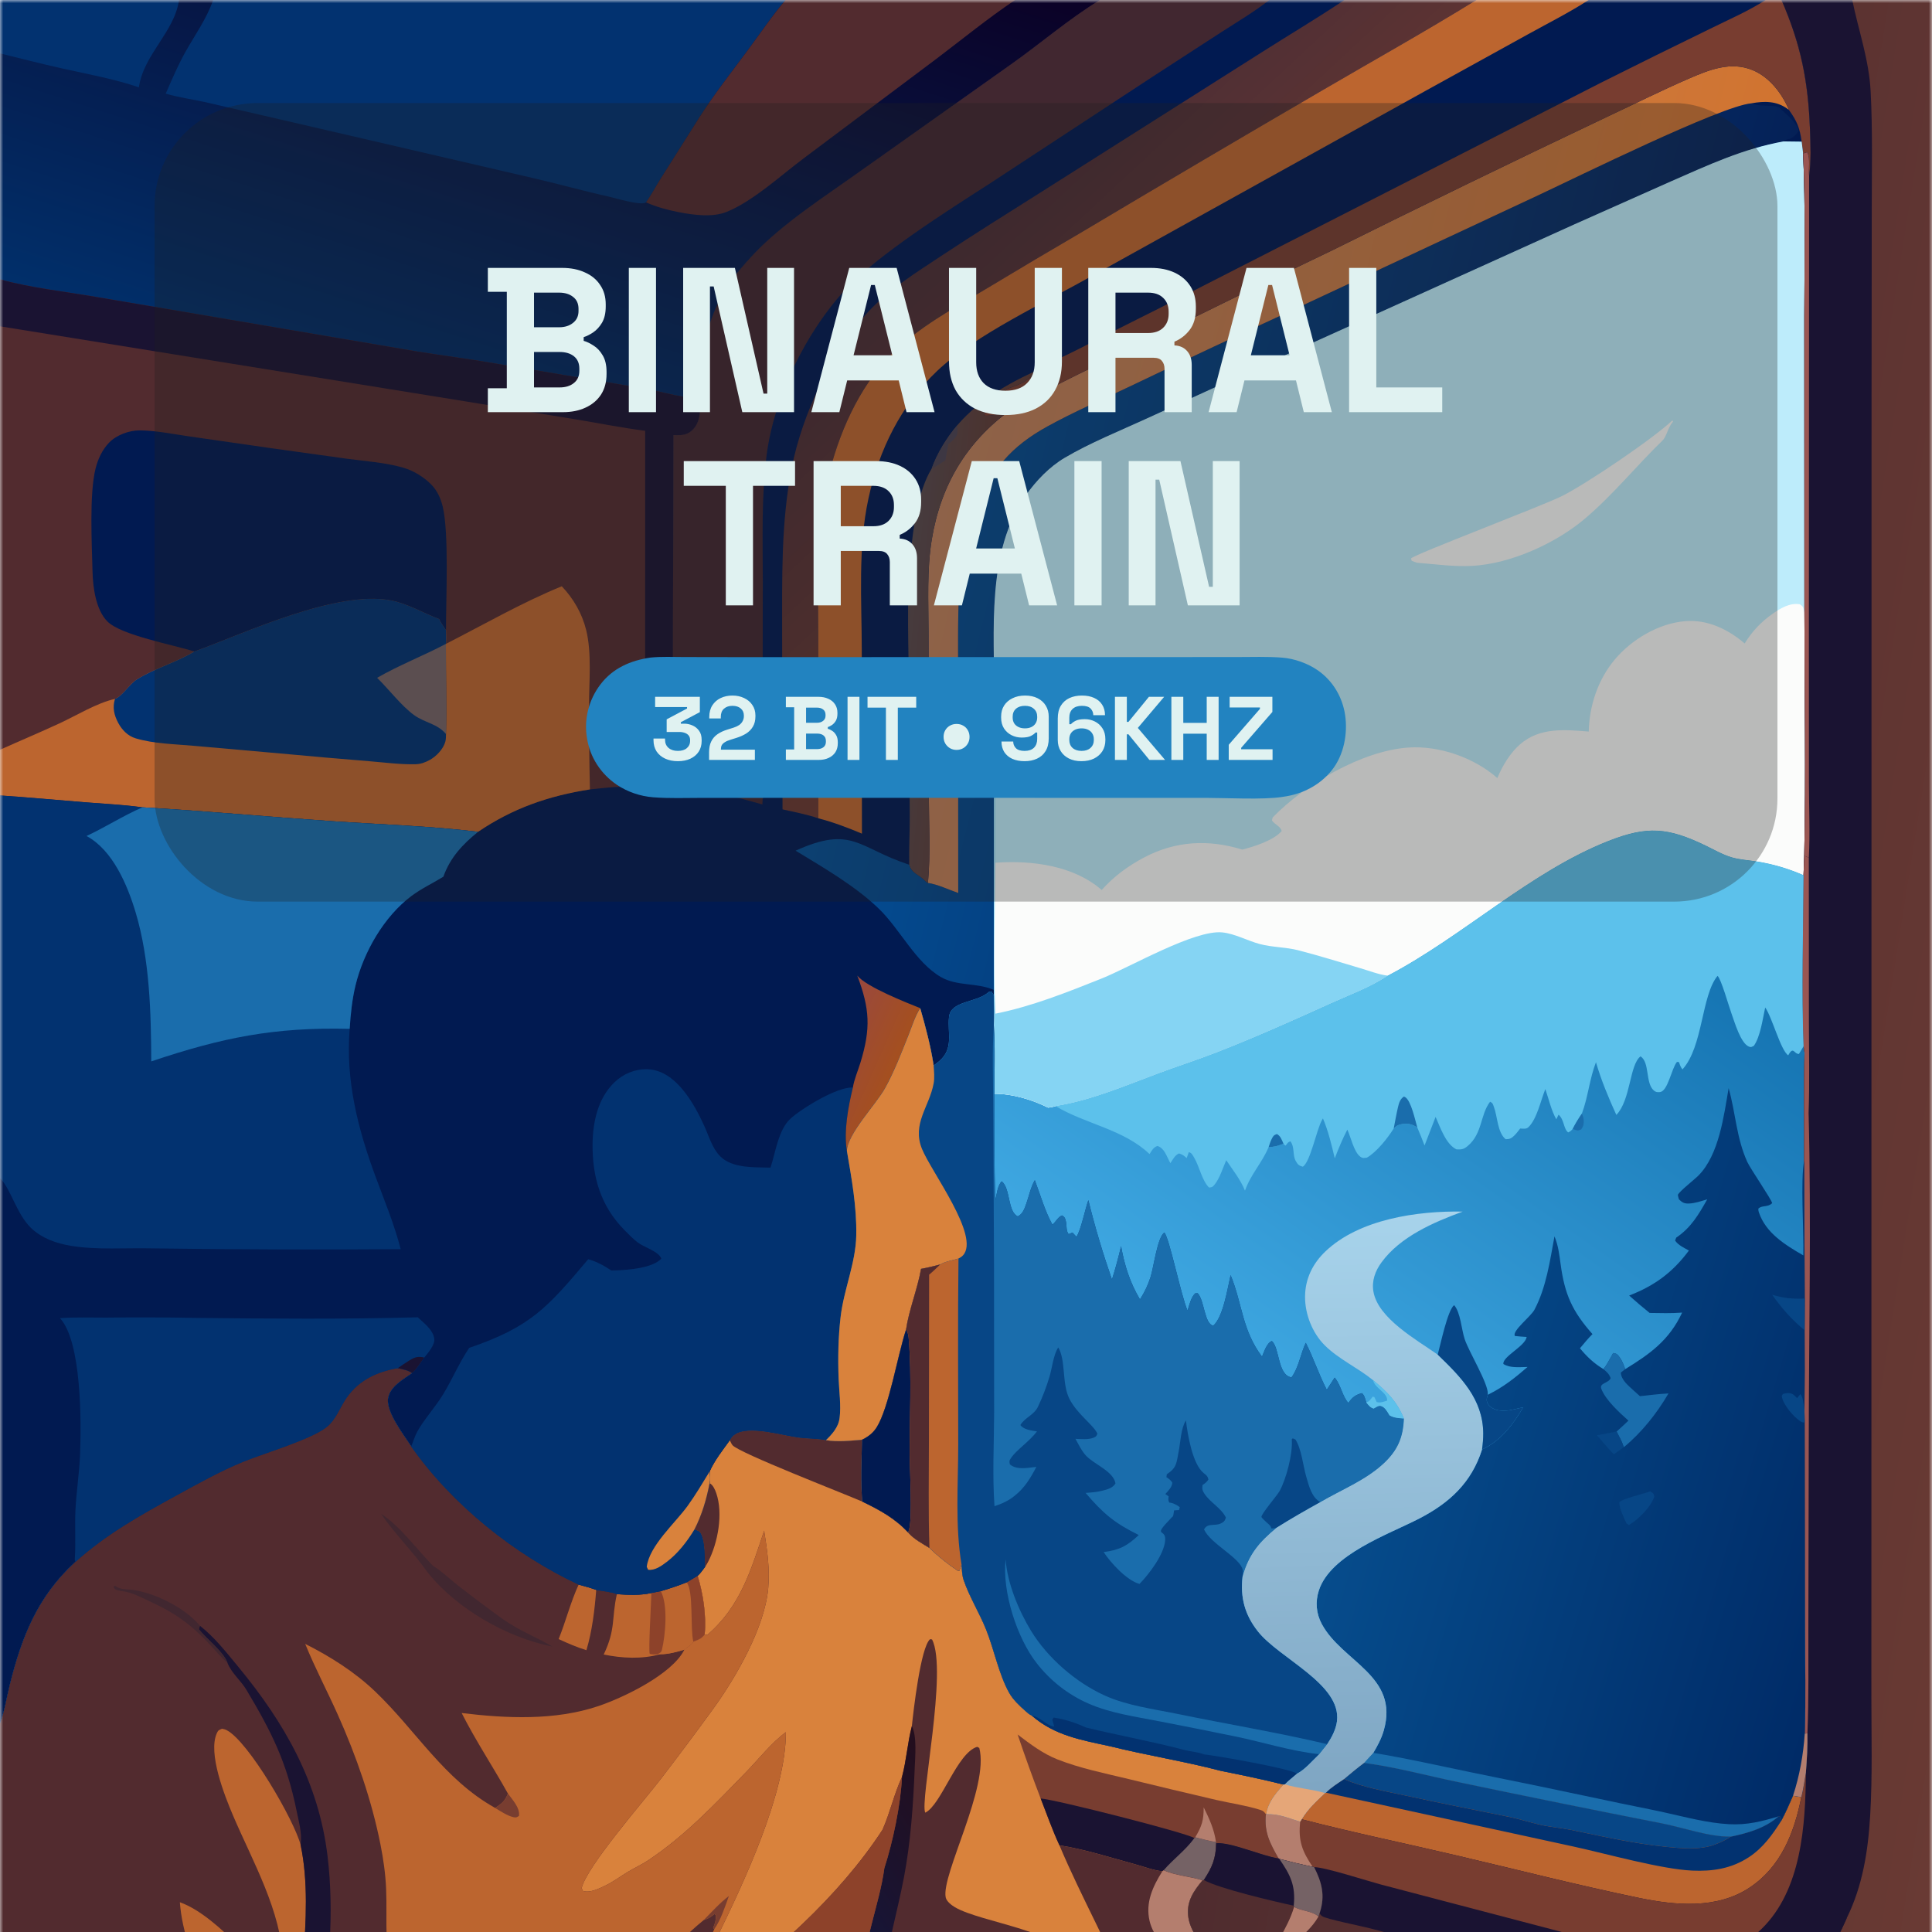
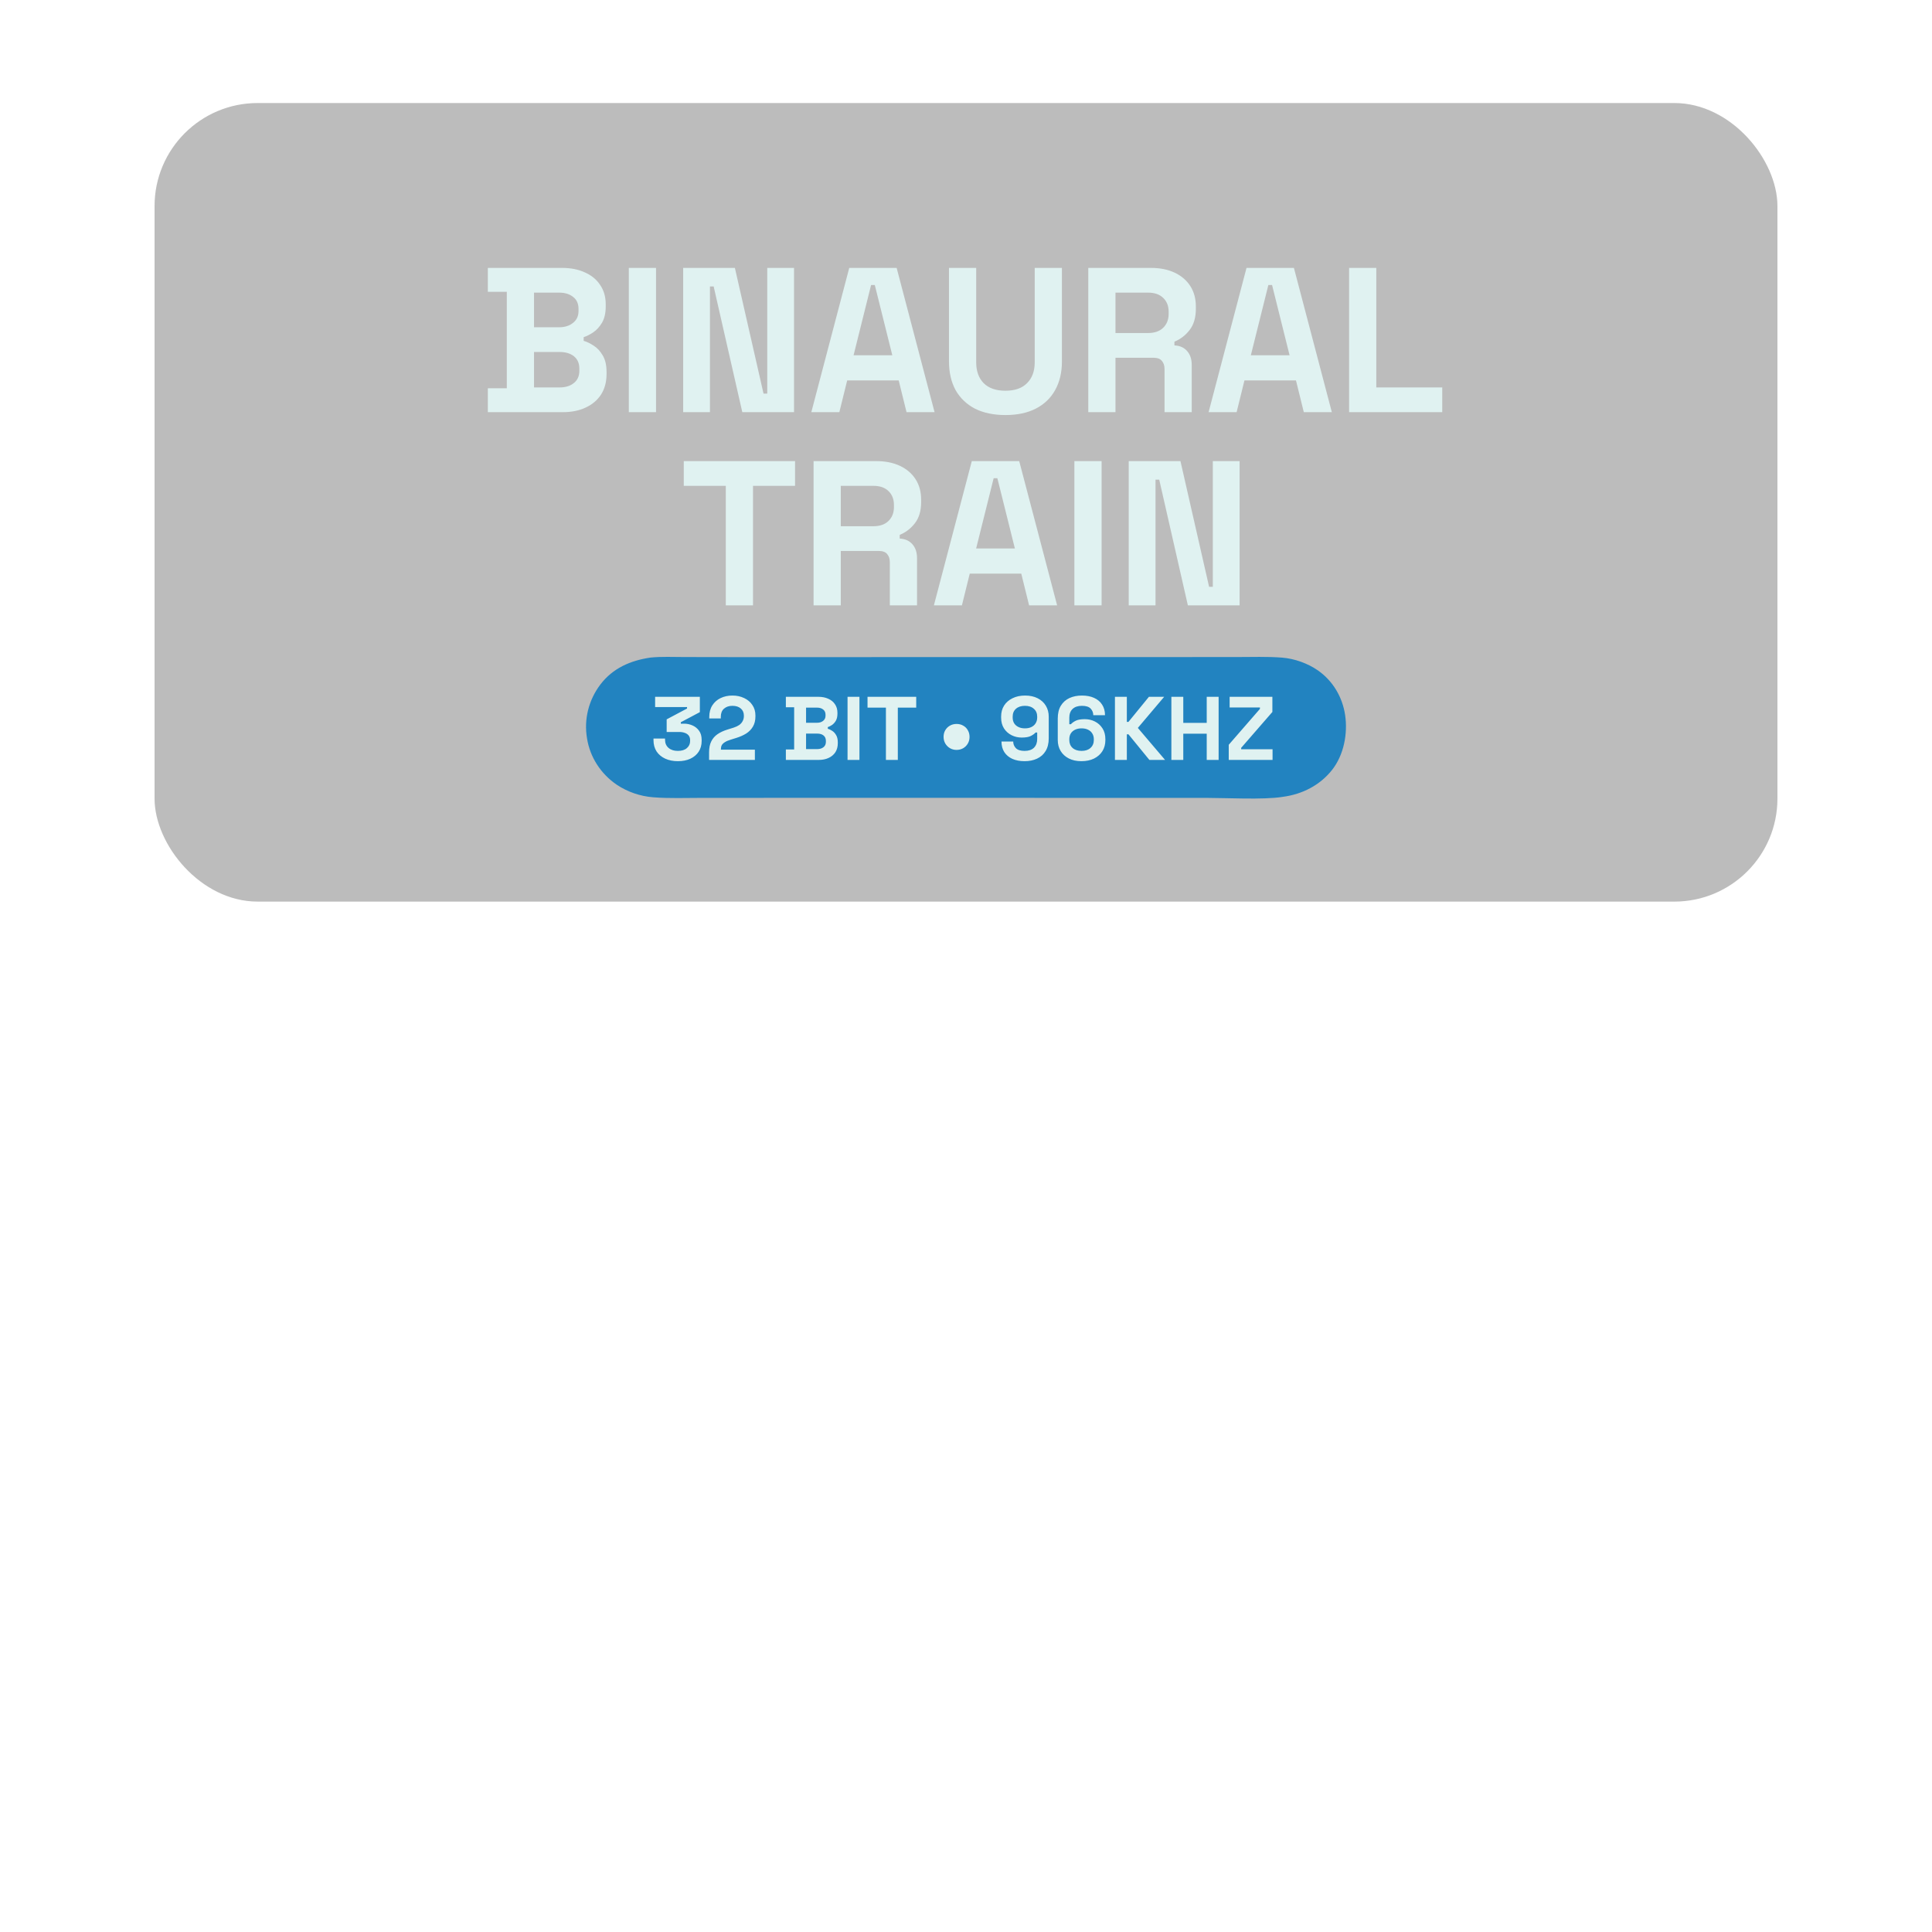
<svg xmlns="http://www.w3.org/2000/svg" width="300" height="300" viewBox="0 0 300 300" fill="none">
  <rect x="0" y="0" width="300" height="300" fill="#808080" stroke="none" />
  <g clip-path="url(#clip0_240_2407)">
    <rect width="300" height="300" fill="white" />
    <g clip-path="url(#clip1_240_2407)">
      <mask id="mask0_240_2407" style="mask-type:luminance" maskUnits="userSpaceOnUse" x="0" y="0" width="300" height="450">
        <path d="M300 0H0V449.987H300V0Z" fill="white" />
      </mask>
      <g mask="url(#mask0_240_2407)">
        <path d="M0 0H27.8H33.092H121.973H157.626H170.804H197.113H208.75H229.242H246.686H274.152H276.633H287.618H300V348.893V366.924V376.897V450H275.145H254.27H145.48H134.931H118.358H84.239H27.191H0V421.873V300.004V267.601V182.954V123.517V116.424V50.669V43.381V8.29L0 0Z" fill="url(#paint0_linear_240_2407)" />
-         <path d="M61.78 212.439C62.547 212.621 63.34 212.738 63.99 213.204C62.614 214.174 60.581 215.284 60.261 217.085C59.882 219.221 62.711 222.82 63.849 224.589C70.201 233.638 79.877 241.383 89.853 246.056C90.77 246.309 91.688 246.551 92.583 246.876C93.537 247.072 94.91 247.162 95.788 247.54C97.565 247.652 99.4 247.751 101.148 247.359L102.611 247.074C103.982 246.676 105.293 246.226 106.624 245.709L108.328 244.692C108.776 244.288 109.118 243.784 109.481 243.305C109.396 241.776 109.5 239.667 108.878 238.263C108.638 237.722 108.328 237.72 107.815 237.52C108.991 235.237 109.7 232.82 110.183 230.306C110.34 229.711 110.239 229.107 110.187 228.5C110.921 226.804 112.244 225.138 113.321 223.642C113.484 223.286 113.798 222.95 114.122 222.73C116.286 221.269 121.556 222.919 124.053 223.231C125.452 223.407 126.865 223.356 128.253 223.622C130.033 223.932 132.067 223.717 133.857 223.556C133.786 226.738 133.62 229.992 133.893 233.165C136.627 234.494 138.916 235.72 141.025 237.968C141.97 239.045 143.128 239.612 144.322 240.361C145.692 241.679 147.177 242.873 148.759 243.927L148.963 243.903L149.309 242.95C149.361 243.738 149.381 244.617 149.638 245.369C150.536 247.988 152.089 250.462 153.124 253.05C154.361 256.142 155.085 259.937 156.674 262.813C157.293 263.933 158.3 264.869 159.25 265.707C159.563 265.983 159.828 266.236 160.217 266.401C163.795 269.517 167.954 270.189 172.404 271.162C178.072 272.571 183.872 273.481 189.519 274.961C192.782 275.627 196.074 276.289 199.301 277.108C198.073 278.565 196.957 279.747 196.63 281.692L196.566 281.707C196.305 284.559 197.182 286.154 198.54 288.574C195.947 288.189 191.09 285.99 188.849 286.214C188.8 288.604 188.236 289.945 186.932 291.931L186.726 291.975C185.365 293.614 184.269 295.183 184.485 297.417C184.876 301.443 189.541 304.258 190.636 309.221L190.785 309.239C192.819 309.461 194.929 309.346 196.978 309.439C201.942 309.663 213.196 310.456 216.482 314.659C216.784 315.044 217.039 315.472 217.291 315.892L217.383 319.623C217.435 323.066 217.558 326.571 217.235 330.005C219.731 330.928 221.569 331.939 222.71 334.47C223.774 336.832 223.749 339.735 222.802 342.134C222.516 342.861 222.16 343.543 221.747 344.206L222.002 344.727C223.897 347.856 224.631 350.178 223.721 353.806C223.585 354.346 223.418 354.856 223.191 355.368C225.367 355.087 227.604 354.309 229.723 353.725C232.846 352.87 235.974 352.035 239.105 351.224C243.782 350.512 248.571 348.715 253.338 348.926C258.574 349.159 266.042 353.127 271.013 355.188C275.886 357.209 280.842 359.016 285.712 361.048C290.422 363.01 295.169 365.3 300 366.924V376.897V450H275.145H254.27H145.48H134.931H118.358H84.239H27.191H0V421.873V300.004V267.601C0.733 265.669 1.048 263.481 1.555 261.47C3.418 254.074 5.83 248.003 11.521 242.699L11.708 242.523C16.472 238.245 21.714 235.316 27.286 232.264C30.754 230.364 34.146 228.448 37.821 226.953C41.072 225.633 48.157 223.548 50.629 221.658C52.184 220.469 52.752 218.531 53.855 216.98C55.794 214.253 58.589 212.978 61.78 212.439Z" fill="url(#paint1_linear_240_2407)" />
        <path d="M61.78 212.439C62.547 212.621 63.34 212.738 63.99 213.204C62.614 214.174 60.581 215.284 60.261 217.085C59.882 219.221 62.711 222.82 63.849 224.589C70.201 233.638 79.877 241.383 89.853 246.057C90.77 246.309 91.688 246.551 92.583 246.876C93.537 247.072 94.91 247.162 95.788 247.54C97.565 247.652 99.4 247.751 101.148 247.359L102.611 247.074C103.982 246.676 105.293 246.226 106.624 245.709L108.328 244.692C108.776 244.288 109.118 243.785 109.481 243.306C109.396 241.776 109.5 239.667 108.878 238.263C108.638 237.722 108.328 237.72 107.815 237.52C108.991 235.237 109.7 232.82 110.183 230.307C110.34 229.711 110.239 229.107 110.187 228.5C110.921 226.804 112.244 225.139 113.322 223.642C113.484 223.286 113.798 222.95 114.122 222.73C116.286 221.269 121.556 222.919 124.053 223.231C125.452 223.407 126.865 223.357 128.253 223.622C130.033 223.932 132.067 223.717 133.857 223.556C133.786 226.738 133.62 229.992 133.893 233.165C136.627 234.494 138.916 235.721 141.025 237.968C141.97 239.045 143.128 239.612 144.322 240.361C145.692 241.68 147.177 242.873 148.759 243.927L148.963 243.903L149.309 242.95C149.361 243.738 149.381 244.617 149.638 245.369C150.536 247.988 152.089 250.462 153.124 253.05C154.361 256.142 155.085 259.937 156.674 262.813C157.293 263.933 158.3 264.869 159.25 265.707C159.563 265.983 159.828 266.236 160.217 266.401C163.795 269.517 167.954 270.189 172.404 271.162C178.072 272.571 183.872 273.481 189.519 274.962C192.782 275.627 196.074 276.289 199.301 277.108C198.073 278.565 196.957 279.747 196.63 281.692L196.566 281.707C196.305 284.559 197.182 286.154 198.54 288.574C195.947 288.189 191.09 285.99 188.849 286.214C188.8 288.604 188.236 289.945 186.932 291.931L186.726 291.975C185.365 293.614 184.269 295.183 184.485 297.418C184.876 301.443 189.541 304.258 190.636 309.221C189.88 309.162 189.271 309.107 188.541 309.377L188.404 309.36C184.003 309.39 179.904 309.777 175.571 310.535C173.129 311.063 170.839 311.564 168.614 312.752C167.767 313.205 166.975 313.807 166.122 314.231C165.429 315.396 165.486 316.259 165.718 317.527C165.732 319.926 165.933 322.308 165.977 324.703C164.651 324.877 163.316 325.022 162.02 325.362C161.505 324.011 160.744 320.97 159.365 320.313C158.371 319.838 157.076 319.79 156.041 320.157C154.413 320.735 151.536 324.631 149.904 325.984C147.631 327.878 145.115 329.46 142.424 330.689C133.502 335.887 132.678 339.17 126.095 346.535C124.269 348.66 122.496 349.506 119.787 350.167C119.855 350.209 119.924 350.253 119.993 350.295C120.407 350.545 120.923 350.616 121.375 350.844C121.343 351.044 121.358 351.169 121.227 351.327C120.989 351.615 120.85 351.802 120.771 352.178C119.327 353.879 116.782 354.191 114.708 354.52C114.455 354.421 114.42 354.406 114.24 354.182L113.921 355.133C113.631 356.049 113.25 357.01 113.076 357.95L111.545 357.148L111.471 357.436C110.736 359.635 110.31 361.96 109.883 364.236L109.829 366.377C109.841 368.89 110.052 371.316 110.581 373.775L110.983 374.97C111.178 376.28 111.61 377.646 112.174 378.842C113.344 381.327 115.07 382.562 117.603 383.443C118.366 383.098 119.24 382.548 120.091 382.676L120.218 383.098C119.434 384.111 118.073 384.609 116.848 384.834C115.367 385.102 113.718 384.972 112.215 384.965C108.635 384.946 105.004 384.796 101.46 385.398C98.605 385.884 96.147 387.301 93.408 388.145C85.315 390.641 75.154 390.208 66.706 390.237C54.87 390.276 32.983 390.694 22.607 385.148C18.964 383.208 15.932 380.296 13.85 376.734C9.236 368.934 7.452 359.29 6.044 350.446C5.869 349.348 5.487 348.286 5.329 347.192C5.099 345.612 5.043 344.004 4.794 342.426C3.251 332.943 2.008 323.413 1.066 313.851C0.932 312.583 1.112 311.258 1.065 309.981C1.033 309.125 0.705 308.312 0.639 307.457C0.455 305.093 0.785 302.438 0.052 300.153C0.036 300.103 0.017 300.054 0 300.004V267.601C0.733 265.669 1.048 263.481 1.555 261.47C3.418 254.074 5.83 248.003 11.521 242.699L11.708 242.523C16.472 238.245 21.714 235.316 27.286 232.264C30.754 230.364 34.146 228.448 37.821 226.953C41.072 225.633 48.157 223.548 50.629 221.658C52.184 220.469 52.752 218.531 53.855 216.98C55.794 214.253 58.589 212.978 61.78 212.439Z" fill="#522B2F" />
        <path d="M113.321 223.642C113.484 223.286 113.798 222.95 114.122 222.73C116.286 221.269 121.556 222.919 124.053 223.231C125.452 223.407 126.865 223.356 128.253 223.622C130.033 223.932 132.067 223.717 133.857 223.556C133.786 226.738 133.62 229.992 133.893 233.165C136.627 234.494 138.916 235.72 141.025 237.968C141.97 239.045 143.128 239.612 144.322 240.361C145.692 241.679 147.177 242.872 148.759 243.927L148.963 243.903L149.309 242.949C149.361 243.738 149.381 244.617 149.638 245.369C150.536 247.988 152.089 250.462 153.124 253.05C154.361 256.142 155.085 259.936 156.674 262.813C157.292 263.933 158.3 264.869 159.25 265.706C159.563 265.983 159.828 266.236 160.217 266.401C163.795 269.517 167.954 270.189 172.404 271.162C178.072 272.571 183.872 273.48 189.519 274.961C192.782 275.627 196.074 276.288 199.301 277.108C198.073 278.565 196.957 279.747 196.63 281.692L196.566 281.707C196.305 284.559 197.181 286.154 198.54 288.573C195.947 288.189 191.09 285.989 188.849 286.214C188.8 288.604 188.236 289.944 186.932 291.931L186.726 291.975C185.365 293.614 184.268 295.183 184.485 297.417C184.876 301.443 189.541 304.257 190.636 309.221C189.88 309.162 189.271 309.107 188.541 309.377L188.404 309.36C184.003 309.39 179.904 309.777 175.57 310.535C173.129 311.062 170.839 311.563 168.614 312.752C167.767 313.205 166.975 313.807 166.122 314.231C165.429 315.395 165.486 316.259 165.718 317.527C165.732 319.926 165.933 322.308 165.977 324.703C164.65 324.877 163.316 325.022 162.019 325.362C161.505 324.011 160.744 320.97 159.365 320.313C158.371 319.838 157.076 319.79 156.041 320.157C154.413 320.735 151.536 324.631 149.904 325.984C147.631 327.878 145.115 329.46 142.424 330.688C133.502 335.887 132.678 339.17 126.094 346.535C124.268 348.66 122.496 349.506 119.787 350.167L118.69 350.391C119.042 346.346 121.181 340.89 122.44 336.863C123.851 332.343 125.092 327.669 126.887 323.29L127.78 320.427C128.916 317.36 130.483 314.495 131.667 311.451C133.276 307.314 134.298 302.941 135.383 298.646C136.095 295.824 136.939 292.953 137.328 290.068C138.645 285.998 139.864 280.235 140.061 275.922C138.841 278.521 138.218 281.45 137.043 284.111C130.158 294.664 119.96 303.493 109.912 310.996C108.655 311.935 106.475 313.943 104.947 314.275C104.703 314.328 104.458 314.336 104.21 314.332L103.823 313.994C104.796 311.915 106.254 309.915 107.399 307.907C109.094 305.98 110.262 303.031 111.396 300.713C115.589 292.135 122.032 278.404 122.033 268.969C119.774 270.626 117.833 273.129 115.872 275.146C111.094 280.059 106.404 285.038 100.66 288.863C99.658 289.529 98.56 290.026 97.531 290.643C96.304 291.377 95.256 292.199 93.942 292.819C92.97 293.278 91.576 293.99 90.501 293.612L90.314 293.185C91.141 289.775 99.875 279.795 102.599 276.247C105.351 272.661 108.072 269.024 110.727 265.366C114.277 260.473 118.713 252.771 119.286 246.669C119.569 243.661 119.121 240.647 118.656 237.68C116.6 243.824 114.958 249.469 109.831 253.859L109.415 253.804C109.706 250.917 109.176 247.456 108.328 244.692C108.776 244.287 109.118 243.784 109.481 243.305C109.396 241.776 109.5 239.667 108.878 238.263C108.638 237.722 108.328 237.72 107.815 237.52C108.991 235.237 109.7 232.82 110.183 230.306C110.34 229.711 110.239 229.107 110.187 228.5C110.921 226.804 112.244 225.138 113.321 223.642Z" fill="#D9823C" />
        <path d="M141.593 268.031C141.829 265.742 142.953 255.779 144.422 254.531L144.726 254.573C147.205 259.328 142.778 279.804 143.676 281.47C146.181 280.237 148.605 272.18 151.738 271.246L152.066 271.422C153.648 277.493 146.145 291.089 146.846 294.616C146.972 295.249 147.749 295.833 148.268 296.143C152.364 298.584 165.47 299.859 166.74 304.831C166.849 305.257 166.845 305.565 166.768 305.993C166.322 306.622 165.72 306.925 165.015 307.187C161.233 308.582 156.608 308.472 152.391 310.17C152.384 311.078 152.339 311.843 152.781 312.664C155.58 312.976 163.98 314.932 166.122 314.231C165.43 315.396 165.486 316.259 165.718 317.527C165.732 319.926 165.933 322.308 165.977 324.703C164.651 324.877 163.316 325.022 162.02 325.362C161.506 324.011 160.744 320.97 159.366 320.313C158.371 319.838 157.077 319.79 156.041 320.157C154.413 320.735 151.537 324.631 149.904 325.984C147.631 327.878 145.115 329.46 142.424 330.688C133.502 335.887 132.679 339.17 126.095 346.535C124.269 348.66 122.496 349.506 119.787 350.167L118.69 350.391C119.043 346.346 121.181 340.89 122.44 336.863C123.851 332.343 125.092 327.669 126.887 323.29L127.78 320.427C128.917 317.36 130.483 314.495 131.667 311.451C133.276 307.314 134.298 302.941 135.383 298.646C136.095 295.824 136.94 292.953 137.328 290.068C138.645 285.998 139.864 280.235 140.061 275.922C140.75 273.36 140.913 270.626 141.593 268.031Z" fill="#522B2F" />
        <path d="M141.593 268.031C142.401 269.552 142.108 272.786 142.038 274.522C141.81 280.167 141.421 285.99 140.361 291.538C139.318 297.002 137.655 302.559 137.066 308.074C138.257 310.889 140.918 312.238 142.153 314.912C143.578 317.995 141.923 321.396 141.829 324.569C141.77 326.571 142.171 328.7 142.424 330.688C133.502 335.887 132.679 339.17 126.095 346.535C124.269 348.66 122.496 349.506 119.787 350.167L118.69 350.391C119.043 346.346 121.181 340.89 122.44 336.863C123.851 332.343 125.092 327.669 126.887 323.29L127.78 320.427C128.917 317.36 130.483 314.495 131.667 311.451C133.276 307.314 134.298 302.941 135.383 298.646C136.095 295.824 136.94 292.953 137.328 290.068C138.645 285.998 139.864 280.235 140.061 275.922C140.75 273.36 140.913 270.626 141.593 268.031Z" fill="url(#paint2_linear_240_2407)" />
        <path d="M158.016 269.336C159.96 270.806 161.918 272.303 164.207 273.204C167.718 274.586 171.595 275.366 175.26 276.251C179.807 277.363 184.361 278.448 188.922 279.51C191.139 280.011 193.558 280.36 195.716 281.046C196.165 281.186 196.294 281.329 196.566 281.707C196.305 284.559 197.181 286.154 198.54 288.574C195.947 288.189 191.09 285.99 188.849 286.214C188.8 288.604 188.236 289.945 186.932 291.931L186.726 291.975C184.744 291.36 182.595 291.252 180.681 290.426L180.493 290.564C179.131 290.432 177.656 289.859 176.326 289.499C172.413 288.44 168.513 287.163 164.506 286.534C163.411 284.183 162.542 281.685 161.593 279.268C160.334 275.983 159.141 272.672 158.016 269.336Z" fill="#783D30" />
        <path d="M161.594 279.268C163.788 279.4 184.216 284.585 185.465 285.416L185.593 285.295C186.656 285.548 187.742 285.866 188.82 286.033L188.849 286.214C188.8 288.604 188.236 289.945 186.932 291.931L186.726 291.975C184.744 291.36 182.595 291.252 180.681 290.426L180.493 290.564C179.131 290.432 177.657 289.859 176.327 289.499C172.413 288.439 168.513 287.163 164.506 286.534C163.411 284.183 162.542 281.685 161.594 279.268Z" fill="#1A1332" />
        <path d="M185.465 285.416L185.593 285.295C186.656 285.548 187.742 285.866 188.82 286.033L188.849 286.214C188.801 288.604 188.237 289.945 186.932 291.931L186.726 291.975C184.744 291.36 182.595 291.252 180.682 290.426C182.212 288.644 184.043 287.363 185.465 285.416Z" fill="#756265" />
        <path d="M185.593 285.295C186.631 283.559 186.909 282.654 186.906 280.637C187.776 282.393 188.544 284.071 188.819 286.033C187.741 285.866 186.656 285.548 185.593 285.295Z" fill="#B47E6E" />
        <path d="M164.506 286.534C168.513 287.163 172.413 288.439 176.327 289.499C177.657 289.859 179.131 290.432 180.493 290.564L180.681 290.426C182.595 291.252 184.744 291.36 186.726 291.975C185.365 293.614 184.269 295.183 184.486 297.417C184.876 301.443 189.541 304.258 190.636 309.221C189.88 309.162 189.271 309.107 188.541 309.377L188.405 309.36C184.003 309.39 179.904 309.777 175.571 310.535C172.315 302.344 167.935 294.671 164.506 286.534Z" fill="#522B2F" />
        <path d="M180.681 290.426C182.595 291.252 184.744 291.36 186.726 291.975C185.365 293.614 184.269 295.183 184.486 297.417C184.876 301.443 189.541 304.258 190.636 309.221C189.88 309.162 189.271 309.107 188.541 309.377L188.405 309.36C186.167 304.8 179.692 303.332 178.505 298.279C177.836 295.429 179.012 292.913 180.493 290.564L180.681 290.426Z" fill="#B47E6E" />
        <path d="M113.321 223.642C113.484 223.286 113.798 222.95 114.122 222.73C116.286 221.269 121.556 222.919 124.053 223.231C125.452 223.407 126.865 223.356 128.253 223.622C130.033 223.932 132.067 223.717 133.857 223.556C133.786 226.738 133.62 229.992 133.893 233.165C130.83 231.833 114.934 225.681 113.758 224.429C113.593 224.255 113.443 223.862 113.321 223.642Z" fill="#522B2F" />
        <path d="M110.183 230.306C110.711 230.568 111.031 231.308 111.219 231.851C112.32 235.031 111.476 239.574 109.968 242.492C109.823 242.774 109.661 243.044 109.482 243.305C109.397 241.776 109.5 239.667 108.879 238.263C108.639 237.722 108.329 237.72 107.815 237.52C108.992 235.237 109.7 232.82 110.183 230.306Z" fill="#522B2F" />
        <path d="M118.656 237.68C119.122 240.647 119.569 243.661 119.287 246.669C118.713 252.771 114.277 260.473 110.727 265.366C108.072 269.024 105.352 272.661 102.599 276.247C99.876 279.795 91.142 289.775 90.315 293.186L90.501 293.612C91.576 293.99 92.971 293.278 93.942 292.819C95.257 292.199 96.305 291.377 97.531 290.643C98.56 290.026 99.658 289.529 100.66 288.864C106.404 285.038 111.094 280.059 115.872 275.146C117.833 273.129 119.775 270.626 122.033 268.969C122.032 278.405 115.59 292.135 111.396 300.713C110.263 303.031 109.094 305.98 107.4 307.907C108.084 305.095 109.727 302.208 110.91 299.566L110.736 299.344C111.043 298.659 111.175 298.154 111.185 297.4L110.948 297.213C110.452 297.602 110.037 297.907 109.429 298.094C109.382 298.107 109.336 298.121 109.289 298.134C106.291 300.562 103.628 303.5 100.725 306.064C93.79 312.185 86.556 317.958 79.048 323.361C76.541 325.149 74.054 327.021 71.409 328.605C70.069 329.407 66.639 331.763 65.071 331.227C64.76 331.121 64.755 330.946 64.606 330.673C64.682 328.647 68.25 321.891 69.163 319.245C67.067 315.138 63.024 312.631 61.283 308.16C59.522 303.636 60.163 298.094 59.957 293.309C59.857 290.973 59.536 288.719 59.082 286.427C57.714 279.523 55.319 272.659 52.444 266.236C50.796 262.558 48.912 259 47.392 255.263C51.281 257.221 55.06 259.607 58.222 262.622C64.648 268.748 68.9 276.271 76.885 280.736C77.901 280.085 78.433 279.657 78.871 278.503C76.522 274.289 73.878 270.323 71.687 265.997C78.636 266.84 86.179 267.185 92.905 264.924C96.82 263.606 104.374 259.983 106.271 256.157C106.73 255.654 107.336 255.555 107.658 254.907C108.382 254.632 108.936 254.454 109.415 253.804L109.831 253.859C114.958 249.469 116.601 243.824 118.656 237.68Z" fill="#BC652F" />
        <path d="M78.871 278.503C79.578 279.472 80.761 280.714 80.589 281.973C80.232 282.206 80.148 282.263 79.717 282.168C78.805 281.964 77.691 281.232 76.885 280.736C77.9 280.085 78.432 279.657 78.871 278.503Z" fill="#783D30" />
        <path d="M109.289 298.134C110.534 296.87 111.771 295.484 113.182 294.409C112.603 296.042 111.905 298.158 110.91 299.566L110.736 299.344C111.043 298.659 111.175 298.154 111.185 297.4L110.948 297.213C110.452 297.602 110.037 297.907 109.429 298.094C109.382 298.107 109.336 298.121 109.289 298.134Z" fill="#783D30" />
        <path d="M27.928 295.378C34.218 297.624 40.865 307.088 43.293 307.74C43.605 307.58 43.655 307.626 43.799 307.277C44.085 306.582 43.988 305.503 43.965 304.763C43.71 296.752 39.224 289.057 36.157 281.845C34.856 278.782 32.261 272.232 33.673 269.119C33.886 268.651 34.004 268.635 34.475 268.438C34.724 268.479 34.967 268.543 35.193 268.657C38.577 270.391 45.681 282.628 46.686 286.495C47.861 292.094 47.534 298.351 47.089 304.018C46.905 306.367 46.483 308.9 46.647 311.247C46.803 313.488 47.295 316.103 48.712 317.905C52.842 323.756 50.115 329.124 50.004 335.457C52.095 338.462 53.956 339.783 54.348 343.677C64.274 349.521 89.665 345.511 96.437 349.888C96.199 350.218 95.856 350.626 95.702 350.998C95.585 351.152 95.502 351.341 95.317 351.404L94.718 350.958C94.203 351.055 93.854 351.431 93.52 351.811C92.168 353.351 91.112 355.166 89.724 356.678C87.149 359.484 76.725 369.299 74.052 370.239C73.652 370.382 73.609 370.281 73.284 370.061C72.268 366.875 75.997 361.775 76.093 359.266C76.112 358.761 75.752 358.238 75.317 358.007C71.433 355.95 54.423 362.388 49.626 363.753C48.349 364.116 46.645 364.821 45.347 364.83C44.883 364.832 44.842 364.757 44.556 364.434C44.536 363.445 45.228 362.463 45.733 361.641C46.712 360.246 47.725 358.873 48.724 357.491C49.538 356.504 50.918 354.766 50.745 353.404C50.696 353.019 50.539 352.934 50.292 352.661C47.513 351.404 39.687 354.498 36.899 355.544C35.109 356.216 32.639 356.968 31.052 357.992C30.621 357.651 29.959 357.229 29.683 356.755C29.374 356.221 29.771 355.181 29.907 354.604C32.873 350.574 37.01 346.162 41.825 344.388C44.539 343.389 47.443 342.969 50.252 342.316L50.397 342.031C49.437 340.921 46.55 340.616 45.149 340.378C43.681 340.932 42.045 340.734 40.518 341.011C38.483 340.734 35.008 340.552 33.093 341.372C32.569 341.233 32.108 341.027 31.617 340.798C28.86 341.462 25.317 343.312 23.108 345.089C21.782 345.999 20.67 347.19 19.367 348.078C19.334 347.981 19.273 347.834 19.262 347.724C19.126 346.357 20.508 344.226 21.219 343.092C22.937 340.356 25.124 337.702 27.758 335.813C29.527 334.545 31.455 333.635 33.475 332.853C35.875 331.926 44.056 330.095 45.37 328.397C47.714 325.362 39.407 317.845 37.549 315.648C35.723 313.488 33.945 311.212 32.462 308.799C30.022 304.833 28.282 300.028 27.928 295.378Z" fill="#BC652F" />
        <path d="M140.062 275.922C139.865 280.235 138.646 285.998 137.328 290.068C136.94 292.953 136.095 295.824 135.383 298.646C134.298 302.941 133.277 307.314 131.667 311.451C130.483 314.495 128.917 317.36 127.78 320.427L126.887 323.29C126.163 323.314 125.562 323.264 124.96 323.725C124.608 324.411 124.316 325.132 123.715 325.633C123.609 325.068 123.77 324.538 123.891 323.987C122.819 324.374 122.612 326.022 121.378 325.982C119.654 327.287 118.083 329.324 116.52 330.847C106.851 340.28 94.35 343.819 81.072 343.655C82.637 340.93 85.034 338.561 87.118 336.221C89.601 333.433 92.081 330.601 94.347 327.634C96.334 325.035 98.304 322.339 100.102 319.605C101.294 317.793 102.399 315.615 103.823 313.994L104.21 314.332C104.459 314.336 104.703 314.328 104.947 314.275C106.475 313.943 108.656 311.935 109.912 310.997C119.96 303.493 130.159 294.664 137.043 284.111C138.219 281.45 138.841 278.521 140.062 275.922Z" fill="#8D422A" />
        <path d="M31.042 252.444C33.323 254.239 35.135 256.562 36.972 258.785C44.177 267.508 49.473 276.748 50.857 288.178C51.919 296.947 51.185 306.67 49.267 315.292C49.111 315.998 49.064 317.325 48.712 317.905C47.295 316.103 46.803 313.488 46.646 311.247C46.482 308.9 46.905 306.367 47.089 304.018C47.533 298.351 47.861 292.093 46.686 286.495C46.691 286.425 46.694 286.354 46.702 286.284C46.895 284.601 46.393 282.843 46.057 281.193C44.514 273.617 42.214 269.011 38.271 262.408C37.4 260.949 35.959 259.822 35.323 258.218C34.703 256.458 32.075 254.509 30.875 252.989L31.042 252.444Z" fill="#1A1332" />
        <path d="M106.624 245.709L108.328 244.692C109.176 247.456 109.706 250.917 109.415 253.804C108.935 254.454 108.381 254.632 107.658 254.907C107.336 255.555 106.73 255.654 106.271 256.157C105.131 256.509 103.688 256.889 102.501 256.871C99.65 257.662 96.608 257.495 93.741 256.915C95.647 252.951 94.939 251.273 95.788 247.54C97.566 247.652 99.4 247.75 101.148 247.359L102.612 247.074C103.983 246.676 105.293 246.226 106.624 245.709Z" fill="#BC652F" />
        <path d="M106.624 245.709L108.328 244.692C109.176 247.456 109.706 250.917 109.415 253.804C108.935 254.454 108.381 254.632 107.658 254.907C107.335 255.555 106.73 255.654 106.271 256.157C105.131 256.509 103.688 256.889 102.501 256.871L102.098 256.865C102.427 256.691 102.684 256.594 102.778 256.201C103.342 253.857 103.746 249.227 102.611 247.074C103.982 246.676 105.293 246.226 106.624 245.709Z" fill="#BC652F" />
        <path d="M106.624 245.709L108.328 244.692C109.177 247.456 109.706 250.917 109.415 253.804C108.935 254.454 108.382 254.632 107.658 254.907C107.154 252.861 107.727 247.069 106.624 245.709Z" fill="#8D422A" />
        <path d="M101.148 247.359L102.612 247.074C103.747 249.227 103.342 253.857 102.779 256.201C102.684 256.594 102.427 256.691 102.098 256.865C101.632 256.924 101.35 256.92 100.893 256.81C100.668 256.362 101.124 248.662 101.148 247.359Z" fill="#8D422A" />
        <path d="M89.852 246.056C90.77 246.309 91.688 246.551 92.583 246.876C92.341 249.961 91.952 253.272 91.057 256.239C89.554 255.777 88.169 255.175 86.745 254.518C87.871 251.73 88.588 248.799 89.852 246.056Z" fill="#BC652F" />
        <path d="M35.323 258.218C34.322 257.37 33.429 256.252 32.522 255.294C29.572 252.176 27.205 250.477 23.293 248.68C21.984 248.078 20.551 247.28 19.115 247.089C18.842 247.054 18.595 247.028 18.331 246.946C17.907 246.814 17.825 246.819 17.616 246.432L17.853 246.223C18.655 246.834 19.335 246.744 20.305 246.843C23.831 247.203 28.779 249.669 31.042 252.444L30.875 252.989C32.076 254.509 34.703 256.458 35.323 258.218Z" fill="#412730" />
        <path d="M66.342 244.081C64.132 240.95 61.362 238.258 59.166 235.063C62.066 236.896 64.791 240.66 67.242 243.152C68.61 243.982 69.822 245.169 71.077 246.162C73.389 247.972 75.739 249.735 78.125 251.448C80.513 253.132 83.272 254.217 85.792 255.68C78.705 254.285 70.841 249.779 66.342 244.081Z" fill="#412730" />
        <path d="M4.5e-05 0H27.8H33.092H121.973H157.626H170.804H197.113H208.75H229.242H246.686H274.152H276.633C279.642 6.933 280.754 12.473 281.053 20.044C281.145 22.409 281.262 25 280.914 27.343C280.789 26.225 281.138 24.632 280.622 23.645L279.989 23.839L279.76 21.993L276.954 21.957C270.725 23.074 265.222 25.637 259.466 28.163L244.475 34.835L200.108 54.905L177.959 65.034C173.755 66.961 169.31 68.734 165.331 71.081C162.961 72.477 160.871 74.657 159.299 76.894C153.091 85.733 154.445 98.005 154.368 108.211L154.349 153.727L154.332 154.564L153.964 153.949C153.685 153.967 153.665 153.924 153.442 154.115C151.536 155.746 147.626 155.372 147.362 157.93C147.104 160.429 148.135 162.793 145.867 164.755C145.581 164.999 145.283 165.229 144.974 165.443C144.53 162.479 143.717 159.427 142.889 156.546C142.089 157.795 141.617 159.364 141.068 160.741C139.967 163.502 138.887 166.342 137.446 168.948C136.033 171.506 131.614 176.025 131.504 178.709C132.246 183.056 133.045 187.416 132.957 191.843C132.872 196.128 131.036 200.189 130.531 204.453C130.157 207.617 130.1 210.875 130.217 214.058C130.289 216.008 130.618 218.248 130.371 220.17C130.27 220.953 129.987 221.555 129.537 222.19C129.16 222.721 128.723 223.176 128.253 223.622C126.865 223.356 125.452 223.407 124.053 223.231C121.556 222.919 116.286 221.269 114.122 222.73C113.798 222.95 113.484 223.286 113.322 223.642C112.244 225.138 110.921 226.804 110.187 228.5C110.239 229.107 110.34 229.711 110.183 230.306C109.7 232.82 108.991 235.237 107.815 237.52C108.328 237.72 108.638 237.722 108.878 238.263C109.5 239.667 109.396 241.776 109.481 243.305C109.118 243.784 108.776 244.288 108.328 244.692L106.624 245.709C105.293 246.226 103.982 246.676 102.611 247.074L101.148 247.359C99.4 247.751 97.566 247.652 95.788 247.54C94.91 247.162 93.538 247.072 92.583 246.876C91.688 246.551 90.77 246.309 89.853 246.056C79.877 241.383 70.201 233.638 63.849 224.589C62.711 222.82 59.882 219.221 60.261 217.085C60.581 215.284 62.614 214.174 63.99 213.204C63.34 212.738 62.547 212.621 61.78 212.439C58.589 212.978 55.794 214.253 53.855 216.98C52.752 218.531 52.184 220.469 50.629 221.658C48.157 223.548 41.072 225.633 37.821 226.953C34.146 228.448 30.754 230.364 27.286 232.264C21.714 235.316 16.472 238.245 11.708 242.523L11.521 242.699C5.83 248.003 3.418 254.074 1.555 261.47C1.048 263.481 0.733 265.669 0 267.601V182.954V123.517V116.424V50.669V43.381V8.29L4.5e-05 0Z" fill="#011A51" />
        <path d="M1.5e-05 0H27.8H33.092H121.973H157.626H170.804C165.916 2.982 161.49 6.836 156.804 10.13L133.374 26.735C128.099 30.501 121.666 34.626 117.204 39.301C113.206 43.489 110.976 46.876 109.602 52.529C108.892 55.448 108.476 58.404 108.661 61.415C108.761 63.062 108.909 65.187 107.765 66.523C107.182 67.204 106.501 67.539 105.61 67.569C105.267 67.578 104.924 67.574 104.582 67.557C104.578 72.794 104.353 121.283 104.635 121.855C104.701 121.989 104.826 122.085 104.922 122.2L105.329 122.353C102.878 122.872 100.029 122.458 97.549 122.191C95.534 122.103 93.6 122.395 91.602 122.578C85.209 123.57 79.612 125.514 74.233 129.165C66.7 128.241 58.918 128.021 51.331 127.5C41.589 126.83 31.865 125.924 22.114 125.362C19.193 124.952 16.21 124.821 13.269 124.581C8.845 124.22 4.429 123.818 0 123.517V116.424V50.669V43.381V8.29L1.5e-05 0Z" fill="#522B2F" />
        <path d="M1.5e-05 0H27.8H33.092H121.973H157.626H170.804C165.916 2.982 161.49 6.836 156.804 10.13L133.374 26.735C128.099 30.501 121.666 34.626 117.204 39.301C113.206 43.489 110.976 46.876 109.602 52.529C108.892 55.448 108.476 58.404 108.661 61.415C107.952 61.76 106.978 61.71 106.211 61.601C104.079 61.297 102 60.644 99.876 60.294L76.807 56.42C72.825 55.72 68.805 55.232 64.814 54.583L44.588 51.145L14.844 46.093C9.913 45.241 4.831 44.706 0 43.381V8.29L1.5e-05 0Z" fill="url(#paint3_linear_240_2407)" />
        <path d="M33.093 0H121.973C119.839 2.516 118.05 5.183 116.089 7.823C113.456 11.367 110.802 14.752 108.429 18.49L102.554 27.79C101.795 28.988 101.141 30.268 100.31 31.418C100.275 31.44 100.244 31.468 100.206 31.485C99.272 31.902 95.535 30.749 94.453 30.51C90.585 29.656 86.77 28.576 82.909 27.684L45.68 19.047L31.959 15.88C29.879 15.42 27.783 15.142 25.734 14.54C26.677 12.384 27.609 10.193 28.753 8.135C30.212 5.512 32.134 2.847 33.093 0Z" fill="#023270" />
        <path d="M121.973 0H157.626C153.412 2.827 149.455 6.067 145.411 9.129L124.828 24.562C121.289 27.2 116.845 31.312 112.782 32.921C110.585 33.791 107.59 33.375 105.338 32.934C103.676 32.608 101.854 32.115 100.311 31.418C101.141 30.268 101.795 28.988 102.554 27.79L108.429 18.49C110.802 14.752 113.456 11.367 116.089 7.823C118.05 5.183 119.839 2.516 121.973 0Z" fill="#522B2F" />
        <path d="M0 0H27.8C27.101 4.974 22.309 8.426 21.564 13.559C17.742 12.261 13.625 11.508 9.683 10.637C6.478 9.93 3.198 9.063 0 8.29L0 0Z" fill="#023270" />
        <path d="M69.24 99.982C75.135 96.976 81.111 93.53 87.233 91.037C89.041 92.938 90.369 95.234 91.009 97.787C91.917 101.408 91.462 105.853 91.461 109.593C91.455 113.922 91.502 118.25 91.602 122.578C85.209 123.57 79.612 125.514 74.233 129.165C66.7 128.241 58.918 128.021 51.331 127.5C41.589 126.83 31.865 125.924 22.114 125.362C19.193 124.952 16.21 124.821 13.269 124.581C8.845 124.22 4.429 123.818 0 123.517V116.424C3.069 115.042 6.176 113.742 9.23 112.327C11.889 111.095 15.036 109.151 17.853 108.526C18.897 108.195 20.146 106.191 21.24 105.507C24.039 103.758 27.342 102.869 30.169 101.163C38.167 98.243 52.141 91.641 60.664 93.217C63.26 93.697 65.718 95.178 68.187 96.118C68.494 96.728 68.868 97.276 69.252 97.837C69.278 98.555 69.322 99.266 69.24 99.982Z" fill="#BC652F" />
        <path d="M30.169 101.163C38.166 98.243 52.141 91.641 60.664 93.217C63.26 93.697 65.718 95.178 68.187 96.118C68.494 96.728 68.867 97.276 69.251 97.837C69.278 98.555 69.322 99.266 69.24 99.982C69.228 104.646 69.359 109.319 69.256 113.981C69.248 114.347 69.254 114.777 69.16 115.135C68.856 116.288 67.773 117.437 66.738 118.001C66.04 118.383 65.354 118.646 64.55 118.668C62.193 118.733 59.743 118.397 57.388 118.206C52.773 117.832 48.161 117.43 43.551 117L30.054 115.806C27.129 115.544 23.879 115.493 21.06 114.647C19.852 114.285 18.943 113.35 18.36 112.256C17.712 111.043 17.439 109.87 17.853 108.526C18.896 108.195 20.146 106.191 21.24 105.507C24.039 103.758 27.342 102.869 30.169 101.163Z" fill="#023270" />
        <path d="M69.24 99.982C69.228 104.646 69.359 109.319 69.256 113.981C67.875 112.344 65.954 112.238 64.307 111.046C62.338 109.62 60.353 107.006 58.56 105.253C61.968 103.28 65.749 101.826 69.24 99.982Z" fill="#756265" />
        <path d="M30.17 101.163C26.93 100.12 18.806 98.645 16.672 96.495C14.889 94.699 14.429 91.217 14.37 88.817C14.268 84.601 13.845 76.715 14.839 72.75C15.205 71.289 15.885 69.821 16.942 68.729C18.086 67.546 20.068 66.82 21.698 66.83C24.145 66.844 26.786 67.391 29.214 67.74L41.987 69.578L53.921 71.24C56.798 71.619 59.899 71.825 62.684 72.642C64.231 73.096 65.846 74.095 66.971 75.243C67.904 76.195 68.453 77.421 68.755 78.708C69.736 82.886 69.248 93.002 69.252 97.838C68.868 97.276 68.495 96.728 68.188 96.118C65.718 95.179 63.26 93.697 60.665 93.217C52.141 91.641 38.167 98.243 30.17 101.163Z" fill="#011A51" />
        <path d="M1.5e-05 43.381C4.831 44.706 9.913 45.241 14.844 46.093L44.588 51.145L64.814 54.583C68.805 55.232 72.825 55.72 76.807 56.421L99.876 60.295C102 60.644 104.079 61.297 106.211 61.601C106.978 61.71 107.952 61.76 108.661 61.415C108.761 63.062 108.909 65.187 107.765 66.523C107.182 67.204 106.501 67.539 105.61 67.569C105.267 67.578 104.924 67.574 104.582 67.557C104.578 72.794 104.353 121.283 104.635 121.855C104.701 121.989 104.826 122.085 104.922 122.2L105.329 122.353C102.878 122.872 100.029 122.459 97.549 122.191L100.173 122.105L100.181 66.893C96.652 66.444 93.195 65.75 89.69 65.166L70.009 61.959L0 50.669L1.5e-05 43.381Z" fill="#1A1332" />
        <path d="M1.5e-05 123.517C4.429 123.818 8.845 124.22 13.269 124.581C16.21 124.821 19.193 124.952 22.114 125.362C31.865 125.924 41.589 126.83 51.331 127.5C58.918 128.021 66.7 128.241 74.233 129.165C71.83 131.086 69.882 133.192 68.841 136.132C67.18 137.158 65.424 137.968 63.858 139.145C59.619 142.332 56.451 147.849 55.207 152.997C54.68 155.177 54.433 157.519 54.298 159.756C53.649 167.763 55.567 175.296 58.339 182.769C59.731 186.524 61.212 190.079 62.22 193.973C49.339 194.068 36.457 194.025 23.577 193.846C19.471 193.75 15.115 194.118 11.059 193.458C8.758 193.083 6.486 192.295 4.785 190.644C2.561 188.485 1.616 184.455 0 182.954L1.5e-05 123.517Z" fill="#023270" />
        <path d="M22.115 125.362C31.865 125.924 41.589 126.83 51.332 127.5C58.918 128.021 66.7 128.241 74.234 129.165C71.83 131.086 69.883 133.192 68.841 136.132C67.181 137.158 65.424 137.968 63.858 139.145C59.619 142.332 56.452 147.849 55.207 152.997C54.68 155.177 54.433 157.519 54.298 159.756C42.539 159.474 34.496 161.12 23.488 164.81C23.454 157.237 23.252 149.005 21.071 141.711C19.794 137.439 17.513 132.005 13.435 129.814C16.385 128.44 19.095 126.678 22.115 125.362Z" fill="#1A6DAC" />
        <path d="M94.917 197.273C95.167 197.271 95.417 197.266 95.667 197.259C97.573 197.201 101.319 196.903 102.686 195.453C102.354 194.351 99.969 193.651 99.05 192.949C98.32 192.39 97.634 191.689 96.987 191.034C93.292 187.29 91.974 182.835 92.013 177.68C92.04 174.244 92.841 170.539 95.406 168.065C96.786 166.734 98.602 165.979 100.526 166.032C104.864 166.153 107.718 171.242 109.347 174.803C110.069 176.382 110.585 178.297 111.836 179.554C113.725 181.451 117.156 181.23 119.643 181.309C120.431 178.95 120.866 175.384 122.776 173.675C124.572 172.068 130.035 168.719 132.435 168.871C131.71 171.855 130.994 175.663 131.504 178.709C132.246 183.056 133.045 187.416 132.957 191.843C132.872 196.128 131.036 200.189 130.532 204.453C130.157 207.617 130.1 210.875 130.218 214.058C130.289 216.008 130.619 218.248 130.371 220.17C130.27 220.953 129.987 221.555 129.537 222.19C129.161 222.721 128.723 223.176 128.253 223.622C126.865 223.356 125.452 223.407 124.053 223.231C121.557 222.919 116.287 221.269 114.122 222.73C113.798 222.95 113.484 223.286 113.322 223.642C112.244 225.139 110.921 226.804 110.187 228.5C110.239 229.107 110.34 229.711 110.183 230.306C109.7 232.82 108.992 235.237 107.815 237.52C108.329 237.72 108.639 237.722 108.878 238.263C109.5 239.667 109.396 241.776 109.481 243.306C109.119 243.785 108.776 244.288 108.328 244.692L106.624 245.709C105.293 246.226 103.983 246.676 102.612 247.074L101.148 247.359C99.4 247.751 97.566 247.652 95.788 247.54C94.91 247.162 93.538 247.072 92.583 246.876C91.688 246.551 90.77 246.309 89.853 246.056C79.877 241.383 70.201 233.638 63.85 224.589C64.172 223.866 64.406 223.014 64.774 222.337C65.792 220.469 67.682 218.397 68.868 216.418C70.27 214.082 71.335 211.565 72.853 209.299C82.398 206.027 84.944 203.115 91.341 195.532C92.709 195.912 93.735 196.504 94.917 197.273Z" fill="#023270" />
        <path d="M107.815 237.52C106.696 239.366 105.272 241.211 103.545 242.521C102.729 243.141 101.692 243.903 100.636 243.749L100.427 243.294C100.823 240.016 104.841 236.503 106.758 233.853C107.998 232.139 109.084 230.304 110.186 228.5C110.238 229.107 110.34 229.711 110.182 230.306C109.7 232.82 108.991 235.237 107.815 237.52Z" fill="#D9823C" />
        <path d="M170.804 0H197.113C194.756 1.831 192.192 3.356 189.685 4.968L179.288 11.709L153.511 28.617C147.158 32.699 136.348 39.541 131.349 44.884C125.15 51.51 120.155 61.773 119.027 70.773C118.221 77.197 118.442 83.75 118.447 90.214L118.413 114.838C118.408 118.163 118.608 121.606 118.383 124.915C114.289 123.826 109.604 122.246 105.33 122.353L104.922 122.2C104.827 122.085 104.701 121.989 104.635 121.855C104.353 121.283 104.578 72.794 104.582 67.557C104.924 67.574 105.267 67.578 105.61 67.569C106.502 67.539 107.182 67.204 107.766 66.523C108.91 65.187 108.761 63.062 108.661 61.415C108.476 58.404 108.892 55.448 109.602 52.529C110.976 46.876 113.206 43.489 117.204 39.301C121.666 34.626 128.099 30.501 133.374 26.735L156.804 10.13C161.49 6.836 165.916 2.982 170.804 0Z" fill="#412730" />
        <path d="M271.956 16.044C273.939 15.679 275.851 15.661 277.556 16.898C277.635 16.955 277.712 17.015 277.789 17.074C279.015 18.758 279.49 19.918 279.761 21.993L276.954 21.957C270.725 23.074 265.222 25.637 259.466 28.163L244.475 34.835L200.108 54.905L177.959 65.034C173.755 66.961 169.31 68.734 165.331 71.081C162.961 72.477 160.871 74.657 159.299 76.894C153.091 85.733 154.445 98.005 154.368 108.211L154.349 153.727C151.698 152.55 148.617 153.171 146.108 151.717C142.14 149.417 139.78 144.303 136.46 141.098C132.803 137.568 127.877 134.73 123.538 132.093C132.315 128.115 133.272 131.662 141.018 134.218C141.073 134.236 141.128 134.253 141.184 134.27C141.588 135.692 142.754 135.791 143.676 136.814C143.801 136.953 143.924 137.026 144.092 137.104C145.566 137.308 147.361 138.17 148.794 138.665L148.779 112.196L148.769 98.981C148.794 89.264 149.134 79.409 155.767 71.606C157.69 69.343 160.028 67.658 162.612 66.232C166.714 63.968 171.071 62.085 175.304 60.071C184.04 55.893 192.808 51.78 201.606 47.734L238.912 30.293C244.756 27.567 267.255 16.445 271.956 16.044Z" fill="url(#paint4_linear_240_2407)" />
        <path d="M271.956 16.044C273.938 15.679 275.851 15.661 277.556 16.898C277.635 16.955 277.712 17.015 277.789 17.074C279.015 18.758 279.49 19.918 279.76 21.993L276.954 21.957C277.119 21.785 277.246 21.729 277.477 21.661C277.62 21.619 277.771 21.602 277.91 21.551C278.505 21.334 278.974 20.852 279.266 20.307C279.156 19.13 277.037 17.449 276.189 16.622C274.782 16.256 273.312 16.591 271.956 16.044Z" fill="#011A51" />
        <path d="M208.75 1.5e-05H229.242C221.396 4.856 213.324 9.351 205.36 14.008C192.934 21.248 180.544 28.551 168.192 35.915C163.194 38.831 158.217 41.783 153.263 44.77C148.227 47.786 142.508 50.858 138.366 55.069C133.239 60.283 130.149 67.504 128.499 74.53C126.612 82.568 127.05 91.149 127.054 99.354L127.057 127.064C125.265 126.45 123.358 126.089 121.511 125.68L121.447 98.528C121.459 89.839 121.252 81.188 122.941 72.614C124.554 64.418 129.112 54.569 134.807 48.425C138.043 44.934 142.287 42.3 146.228 39.692C151.298 36.336 156.434 33.136 161.571 29.888L195.832 8.173C200.127 5.437 204.523 2.84 208.75 1.5e-05Z" fill="url(#paint5_linear_240_2407)" />
        <path d="M229.242 0H246.686C243.684 1.941 240.44 3.573 237.308 5.301L221.361 14.103L169.759 42.735C162.521 46.823 151.416 51.999 145.527 57.592C139.862 62.971 136.489 69.845 134.848 77.432C133.194 85.083 133.812 93.248 133.816 101.045L133.842 129.448C131.627 128.519 129.387 127.666 127.057 127.064L127.055 99.354C127.05 91.149 126.613 82.568 128.5 74.53C130.149 67.504 133.24 60.283 138.367 55.069C142.509 50.858 148.227 47.786 153.263 44.77C158.218 41.783 163.194 38.831 168.192 35.915C180.545 28.551 192.934 21.248 205.36 14.008C213.325 9.351 221.396 4.856 229.242 0Z" fill="#BC652F" />
        <path d="M9.311 204.684C11.683 204.509 14.073 204.61 16.451 204.599C21.091 204.541 25.732 204.556 30.372 204.644C41.835 204.766 53.418 204.861 64.874 204.551C65.835 205.456 67.283 206.525 67.437 207.911C67.543 208.858 66.444 210.097 65.884 210.802C65.382 211.445 64.611 212.753 63.99 213.204C63.34 212.738 62.547 212.621 61.78 212.439C58.589 212.978 55.794 214.253 53.855 216.98C52.752 218.531 52.184 220.469 50.629 221.658C48.157 223.548 41.072 225.633 37.821 226.953C34.146 228.448 30.754 230.364 27.286 232.264C21.714 235.316 16.472 238.245 11.708 242.523C11.651 242.35 11.605 242.224 11.617 242.04C11.786 239.517 11.589 236.901 11.722 234.352C11.871 231.502 12.323 228.681 12.433 225.824C12.622 220.896 12.701 208.335 9.311 204.684Z" fill="#023270" />
        <path d="M61.78 212.438C62.365 212.031 62.956 211.624 63.562 211.249C64.383 210.739 64.915 210.569 65.884 210.802C65.382 211.444 64.612 212.753 63.991 213.204C63.341 212.737 62.547 212.621 61.78 212.438Z" fill="#1A1332" />
        <path d="M156.971 63.626C163.757 59.753 170.929 56.427 177.947 52.999C187.519 48.23 197.129 43.535 206.774 38.915C220.956 31.869 235.2 24.95 249.506 18.159C253.78 16.155 258.022 14.028 262.356 12.156C265.481 10.805 268.776 9.502 272.136 10.884C274.767 11.966 276.714 14.514 277.789 17.074C277.712 17.015 277.635 16.955 277.556 16.897C275.851 15.661 273.939 15.679 271.956 16.044C267.255 16.445 244.756 27.567 238.912 30.293L201.606 47.734C192.808 51.78 184.04 55.892 175.304 60.071C171.071 62.085 166.714 63.968 162.612 66.232C160.028 67.658 157.69 69.343 155.767 71.605C149.134 79.409 148.794 89.264 148.769 98.981L148.779 112.196L148.794 138.665C147.361 138.17 145.566 137.308 144.092 137.104C144.512 132.573 144.236 127.817 144.225 123.264L144.181 98.194C144.177 93.438 143.909 88.517 144.679 83.809C146.059 75.376 150.05 68.624 156.971 63.626Z" fill="url(#paint6_linear_240_2407)" />
        <path d="M274.152 0H276.633C279.642 6.933 280.754 12.473 281.053 20.044C281.145 22.409 281.262 25 280.914 27.343C280.789 26.225 281.139 24.632 280.622 23.645L279.989 23.839L279.761 21.993C279.49 19.918 279.015 18.758 277.789 17.074C276.714 14.514 274.767 11.966 272.136 10.884C268.776 9.502 265.481 10.805 262.356 12.156C258.022 14.028 253.78 16.155 249.506 18.159C235.2 24.95 220.956 31.869 206.773 38.915C197.129 43.535 187.519 48.23 177.947 52.999C170.929 56.427 163.757 59.753 156.971 63.626L156.781 63.472C155.658 64.212 154.186 64.638 152.838 64.543C152.858 64.245 152.931 64.04 153.055 63.774C154.705 60.23 155.398 60.997 158.621 59.503C159.4 59.142 159.981 58.525 160.7 58.079C161.433 57.624 161.953 57.623 162.503 56.834C164.094 55.743 166.172 54.895 167.9 53.992C173.191 51.227 178.571 48.641 183.871 45.897L248.657 12.813C254.29 9.987 259.941 7.195 265.609 4.438C268.448 3.03 271.497 1.722 274.152 0Z" fill="#783D30" />
        <path d="M148.623 66.06C152.354 61.714 157.339 59.111 162.502 56.834C161.953 57.623 161.433 57.624 160.7 58.079C159.981 58.525 159.4 59.142 158.62 59.503C155.398 60.997 154.705 60.229 153.055 63.774C152.931 64.04 152.858 64.245 152.838 64.543C154.186 64.638 155.658 64.212 156.78 63.472L156.971 63.626C150.05 68.624 146.059 75.376 144.679 83.809C143.909 88.517 144.177 93.438 144.181 98.194L144.225 123.263C144.235 127.817 144.511 132.573 144.092 137.104C143.924 137.026 143.801 136.953 143.676 136.814C142.754 135.791 141.588 135.692 141.183 134.27C141.13 131.775 141.273 129.262 141.266 126.764L141.154 108.036C141.12 100.816 140.707 93.286 141.4 86.097C141.793 82.031 142.507 76.288 144.671 72.759C145.508 70.392 147.004 67.981 148.623 66.06Z" fill="url(#paint7_linear_240_2407)" />
        <path d="M148.623 66.06C148.676 66.675 148.792 67.373 148.386 67.894C148.077 68.29 147.65 68.633 147.261 68.95C147.105 69.781 146.929 70.612 146.818 71.45C146.126 71.9 145.429 72.429 144.672 72.759C145.509 70.392 147.005 67.981 148.623 66.06Z" fill="#4A4253" />
        <path d="M133.118 151.491C134.531 153.248 140.688 155.659 142.89 156.546C142.09 157.795 141.617 159.364 141.068 160.741C139.967 163.502 138.887 166.342 137.447 168.948C136.033 171.506 131.615 176.025 131.504 178.709C130.994 175.663 131.71 171.855 132.435 168.871C132.634 167.598 133.227 166.253 133.606 165.013C135.234 159.678 135.066 156.674 133.118 151.491Z" fill="url(#paint8_linear_240_2407)" />
        <path d="M279.76 21.993L279.989 23.839C280.367 32.22 280.184 40.663 280.176 49.052L280.189 95.071C280.193 107.66 280.428 120.297 280.16 132.881L280.05 135.907C277.771 134.901 275.371 134.189 272.912 133.789C271.6 133.569 270.193 133.504 268.916 133.134C267.516 132.728 266.136 131.919 264.82 131.285C259.009 128.489 255.802 128.204 249.754 130.585C237.617 135.361 227.156 145.39 215.497 151.501C212.932 153.264 209.579 154.479 206.743 155.764C200.864 158.426 195.005 161.056 188.989 163.402C185.972 164.578 182.89 165.56 179.857 166.69C174.773 168.584 169.279 170.94 163.907 171.756C163.526 171.89 163.163 171.943 162.767 171.996C160.245 170.745 157.253 169.848 154.434 169.836C154.394 166.307 154.555 162.755 154.324 159.233C154.396 157.68 154.348 156.119 154.331 154.565L154.349 153.727L154.367 108.211C154.445 98.005 153.091 85.733 159.299 76.894C160.871 74.657 162.961 72.477 165.33 71.081C169.31 68.734 173.754 66.961 177.959 65.034L200.108 54.905L244.474 34.835L259.466 28.163C265.222 25.637 270.725 23.074 276.954 21.957L279.76 21.993Z" fill="#BDECFB" />
        <path d="M270.912 99.914C272.051 98.049 273.479 96.54 275.277 95.288C276.497 94.44 277.939 93.565 279.479 93.835C280.095 94.236 280.022 94.383 280.189 95.071C280.194 107.66 280.429 120.297 280.161 132.881L280.051 135.907C277.772 134.901 275.372 134.189 272.912 133.789C271.6 133.569 270.194 133.504 268.917 133.133C267.517 132.727 266.137 131.919 264.82 131.285C259.009 128.489 255.802 128.204 249.754 130.585C237.618 135.361 227.156 145.39 215.498 151.501C212.932 153.263 209.579 154.479 206.744 155.764C200.864 158.426 195.006 161.056 188.99 163.401C185.973 164.578 182.891 165.56 179.858 166.69C174.774 168.584 169.279 170.94 163.907 171.755C163.527 171.89 163.164 171.943 162.767 171.996C160.246 170.745 157.253 169.848 154.434 169.836C154.395 166.307 154.556 162.755 154.324 159.233C154.396 157.68 154.349 156.119 154.332 154.565L154.349 153.727L154.368 108.211C154.717 111.463 154.565 114.847 154.562 118.117L154.533 133.966L154.726 133.952C160.266 133.578 166.728 134.399 171.07 138.197C172.957 136.074 175.178 134.455 177.685 133.132C182.563 130.559 187.672 130.311 192.901 131.922C194.72 131.465 197.784 130.494 199.015 129.047C198.87 128.307 197.938 128.059 197.506 127.387L197.625 126.929C202.59 121.808 211.46 116.576 218.684 116.078C223.482 115.747 228.895 117.638 232.508 120.82C233.273 118.938 234.501 116.903 236.049 115.564C239.093 112.927 242.959 113.29 246.701 113.595C246.789 109.565 248.119 105.553 250.719 102.437C253.339 99.298 257.548 96.79 261.671 96.453C265.152 96.168 268.312 97.705 270.912 99.914Z" fill="#FBFCFB" />
        <path d="M154.368 108.211C154.717 111.463 154.565 114.847 154.562 118.117L154.533 133.966C154.506 141.742 154.23 149.634 154.561 157.4C160.127 156.309 165.796 154.048 171.059 151.944C175.531 150.156 185.482 144.339 189.805 144.783C191.753 144.984 193.692 146.069 195.584 146.58C197.537 147.107 199.628 147.054 201.593 147.558C204.821 148.384 208.026 149.402 211.225 150.34C212.604 150.744 214.079 151.329 215.498 151.501C212.932 153.263 209.579 154.479 206.744 155.763C200.864 158.426 195.006 161.056 188.99 163.401C185.973 164.578 182.891 165.56 179.858 166.69C174.774 168.584 169.279 170.94 163.907 171.755C163.527 171.89 163.164 171.943 162.767 171.996C160.246 170.745 157.253 169.848 154.434 169.835C154.395 166.307 154.556 162.755 154.324 159.233C154.396 157.68 154.349 156.119 154.332 154.564L154.349 153.727L154.368 108.211Z" fill="#85D4F3" />
        <path d="M259.692 65.277L259.784 65.47C258.921 66.471 258.833 67.739 258.143 68.411C254.057 72.381 250.536 76.761 246.171 80.482C241.639 84.347 234.604 87.547 228.593 87.871C225.758 88.024 222.859 87.607 220.031 87.381C219.753 87.299 219.48 87.185 219.207 87.086L219.102 86.71C219.774 86.02 239.455 78.569 242.54 77.028C246.275 75.161 256.556 68.229 259.692 65.277Z" fill="#FBFCFB" />
        <path d="M276.633 0H287.618H300V348.893V366.924C295.169 365.3 290.422 363.01 285.712 361.048C280.842 359.016 275.886 357.209 271.013 355.188C266.042 353.127 258.574 349.159 253.338 348.926C248.571 348.715 243.782 350.512 239.106 351.224C235.974 352.035 232.846 352.87 229.723 353.725C227.604 354.309 225.367 355.087 223.191 355.368C223.418 354.856 223.585 354.346 223.721 353.806C224.631 350.178 223.897 347.856 222.002 344.727L221.747 344.206C222.16 343.542 222.516 342.861 222.802 342.134C223.749 339.735 223.774 336.832 222.71 334.47C221.569 331.939 219.731 330.928 217.235 330.005C217.558 326.571 217.435 323.066 217.383 319.623L217.291 315.892C217.039 315.472 216.784 315.044 216.482 314.659C213.196 310.456 201.942 309.663 196.978 309.439C194.929 309.346 192.819 309.461 190.785 309.239L190.636 309.221C189.541 304.258 184.876 301.443 184.486 297.418C184.269 295.183 185.365 293.614 186.726 291.975L186.932 291.931C188.236 289.945 188.8 288.604 188.849 286.214C191.09 285.99 195.947 288.189 198.54 288.573C197.182 286.154 196.305 284.559 196.566 281.707L196.63 281.692C198.712 281.65 199.973 282.281 201.893 282.861L202.128 282.496C203.078 280.916 204.42 279.661 205.763 278.422L205.883 278.367C206.695 277.537 207.74 276.908 208.696 276.253C209.717 275.388 210.739 274.544 211.81 273.74C216.673 274.368 221.626 275.73 226.433 276.721C236.901 278.912 247.382 281.037 257.877 283.096C261.321 283.755 265.273 285.234 268.754 285.194C271.38 284.645 274.11 283.865 276.158 282.05L276.464 282.105L276.629 282.676C277.292 281.424 277.857 280.145 278.418 278.844L279.703 279.059C280.022 277.809 280.196 276.504 280.418 275.234C280.574 273.197 280.697 271.193 280.655 269.15L280.24 269.205C280.424 263.685 280.279 258.106 280.275 252.582L280.224 220.893L280.196 218.96C280.242 214.823 280.248 210.686 280.218 206.549L280.235 201.636L280.145 180.217C280.182 174.628 280.066 169.027 280.202 163.441L280.059 162.454C279.714 153.673 280.018 144.702 280.051 135.907L280.16 132.881C280.429 120.297 280.193 107.66 280.189 95.071L280.176 49.052C280.185 40.663 280.367 32.22 279.989 23.839L280.622 23.645C281.138 24.632 280.789 26.225 280.914 27.343C281.262 25 281.145 22.409 281.053 20.044C280.754 12.473 279.642 6.933 276.633 0Z" fill="url(#paint9_linear_240_2407)" />
        <path d="M276.633 1.5e-05H287.617C288.606 4.816 290.215 9.232 290.474 14.216C290.786 20.172 290.648 26.188 290.648 32.151L290.615 61.575L290.6 149.71L290.591 234.176L290.586 263.38C290.586 269.53 290.762 275.75 290.402 281.889C290.074 287.453 289.233 292.823 286.753 297.861C286.213 299.037 285.714 300.256 284.98 301.329C283.771 303.366 282.553 305.255 280.811 306.897C276.505 310.948 270.789 312.882 264.925 312.684C262.661 312.609 260.435 312.264 258.228 311.759C242.94 308.259 227.905 303.361 212.718 299.424C211.544 299.118 205.902 297.984 205.284 297.538C205.128 297.424 205.022 297.257 204.891 297.117C204.908 297.066 204.926 297.015 204.943 296.965C205.796 294.352 205.256 292.296 204.055 289.929L203.826 289.87C202.082 289.518 200.369 289.101 198.649 288.646L198.54 288.574C197.181 286.154 196.304 284.559 196.566 281.707L196.63 281.692C198.711 281.65 199.973 282.281 201.893 282.861L202.127 282.496C203.077 280.916 204.42 279.661 205.762 278.422L205.882 278.367C206.695 277.537 207.74 276.908 208.695 276.253C209.716 275.388 210.739 274.544 211.809 273.74C216.673 274.368 221.626 275.731 226.433 276.721C236.901 278.912 247.382 281.037 257.876 283.096C261.32 283.755 265.272 285.234 268.753 285.194C271.38 284.645 274.109 283.865 276.158 282.05L276.463 282.105L276.628 282.676C277.292 281.424 277.857 280.145 278.417 278.844L279.703 279.059C280.022 277.809 280.195 276.504 280.417 275.234C280.573 273.197 280.696 271.193 280.654 269.15L280.239 269.205C280.424 263.685 280.279 258.106 280.274 252.582L280.224 220.893L280.195 218.96C280.241 214.823 280.248 210.686 280.217 206.549L280.235 201.636L280.145 180.217C280.182 174.628 280.065 169.027 280.202 163.441L280.059 162.454C279.714 153.673 280.017 144.702 280.05 135.907L280.16 132.881C280.428 120.297 280.193 107.66 280.189 95.071L280.175 49.052C280.184 40.663 280.367 32.22 279.989 23.839L280.622 23.645C281.138 24.632 280.789 26.225 280.914 27.343C281.261 25 281.145 22.409 281.052 20.044C280.753 12.473 279.641 6.933 276.633 1.5e-05Z" fill="#1A1332" />
        <path d="M211.81 273.74C216.673 274.368 221.627 275.73 226.433 276.721C236.901 278.912 247.383 281.037 257.877 283.096C261.321 283.755 265.273 285.234 268.754 285.194C271.38 284.645 274.11 283.865 276.158 282.05L276.464 282.105L276.629 282.676C277.293 281.424 277.857 280.145 278.418 278.844L279.704 279.059C278.622 284.552 276.561 289.848 271.704 293.087C266.598 296.49 260.156 295.877 254.453 294.693C244.969 292.729 235.569 290.316 226.141 288.105C218.145 286.229 210.078 284.559 202.128 282.496C203.078 280.916 204.421 279.661 205.763 278.422L205.883 278.367C206.695 277.537 207.74 276.908 208.696 276.253C209.717 275.388 210.739 274.544 211.81 273.74Z" fill="#BC652F" />
        <path d="M211.81 273.74C216.674 274.368 221.627 275.73 226.433 276.721C236.902 278.912 247.383 281.037 257.877 283.096C261.321 283.755 265.273 285.234 268.754 285.194C267.996 285.702 267.148 286.095 266.295 286.414C263.921 287.301 261.077 287.016 258.596 286.759C253.603 286.242 248.893 285.166 244.003 284.157C242.431 283.834 240.816 283.718 239.253 283.366C237.596 282.992 235.976 282.456 234.313 282.118C228.989 281.041 223.669 279.995 218.36 278.837C215.199 278.147 211.662 277.563 208.696 276.253C209.717 275.388 210.74 274.544 211.81 273.74Z" fill="#074686" />
        <path d="M208.696 276.253C211.661 277.563 215.199 278.147 218.36 278.837C223.668 279.995 228.989 281.041 234.312 282.118C235.976 282.456 237.596 282.992 239.253 283.366C240.816 283.718 242.431 283.834 244.002 284.157C248.892 285.166 253.602 286.242 258.596 286.759C261.077 287.016 263.921 287.301 266.295 286.414C267.147 286.095 267.996 285.702 268.754 285.194C271.38 284.645 274.11 283.865 276.158 282.05L276.464 282.105L276.629 282.676C275.209 284.908 273.767 286.954 271.51 288.418C268.805 290.171 265.897 290.61 262.743 290.465C257.947 290.243 249.471 287.855 244.387 286.743L205.883 278.367C206.695 277.537 207.74 276.908 208.696 276.253Z" fill="#023270" />
        <path d="M279.703 279.059C280.022 277.809 280.195 276.504 280.417 275.234C280.349 283.408 279.758 293.491 273.492 299.564C270.259 302.698 266.033 304.304 261.545 304.196C255.147 304.04 248.483 301.553 242.307 299.942L214.357 292.608C212.387 292.087 205.692 289.916 204.055 289.929L203.826 289.87C202.082 289.518 200.369 289.101 198.649 288.646L198.54 288.573C197.181 286.154 196.304 284.559 196.566 281.707L196.63 281.692C198.711 281.65 199.973 282.281 201.893 282.861L202.127 282.496C210.077 284.559 218.144 286.229 226.14 288.105C235.569 290.316 244.969 292.729 254.452 294.693C260.156 295.877 266.597 296.49 271.703 293.087C276.56 289.848 278.622 284.552 279.703 279.059Z" fill="#783D30" />
        <path d="M196.63 281.692C198.711 281.65 199.973 282.281 201.893 282.861C201.579 285.809 202.173 287.429 203.826 289.87C202.082 289.518 200.369 289.101 198.649 288.646L198.54 288.573C197.181 286.154 196.304 284.559 196.566 281.707L196.63 281.692Z" fill="#B47E6E" />
        <path d="M280.16 132.881L280.872 133.177L280.885 158.677C280.888 163.38 281.002 168.129 280.839 172.826C281.266 189.679 280.874 207.039 280.861 223.954L280.802 252.756C280.782 258.207 280.881 263.705 280.655 269.15L280.239 269.205C280.424 263.685 280.279 258.106 280.274 252.582L280.224 220.893L280.195 218.961C280.241 214.823 280.248 210.686 280.217 206.549L280.235 201.636L280.145 180.217C280.182 174.628 280.066 169.027 280.202 163.441L280.059 162.454C279.714 153.673 280.017 144.702 280.05 135.907L280.16 132.881Z" fill="#9A5652" />
        <path d="M279.989 23.839L280.622 23.645C281.139 24.632 280.789 26.225 280.915 27.343L280.882 98.853L280.89 121.591C280.893 125.422 281.077 129.355 280.873 133.177L280.161 132.881C280.429 120.297 280.194 107.66 280.189 95.071L280.176 49.052C280.185 40.663 280.367 32.22 279.989 23.839Z" fill="#9A5652" />
        <path d="M284.98 301.329C284.941 300.357 284.543 299.41 284.917 298.479C285.448 297.921 286.033 297.929 286.754 297.861C286.213 299.037 285.714 300.256 284.98 301.329Z" fill="#1A1332" />
        <path d="M188.849 286.214C191.09 285.99 195.947 288.189 198.54 288.574L198.65 288.646C200.369 289.101 202.082 289.518 203.826 289.87L204.055 289.929C205.257 292.296 205.796 294.352 204.943 296.965C204.926 297.015 204.908 297.066 204.891 297.117L204.734 297.602C203.729 296.699 202.172 296.798 200.947 296.099L200.891 295.915C197.988 295.293 189.256 293.249 186.932 291.931C188.236 289.945 188.8 288.604 188.849 286.214Z" fill="#1A1332" />
        <path d="M198.649 288.646C200.369 289.101 202.082 289.518 203.825 289.87L204.055 289.929C205.256 292.296 205.796 294.352 204.943 296.965C204.926 297.015 204.908 297.066 204.891 297.116L204.734 297.602C203.729 296.699 202.172 296.798 200.947 296.099L200.891 295.915C201.214 292.792 200.363 291.12 198.649 288.646Z" fill="#756265" />
        <path d="M200.948 296.099C202.172 296.798 203.729 296.699 204.734 297.602C202.717 301.056 199.232 302.273 196.9 306.026C197.724 301.601 199.789 299.958 200.948 296.099Z" fill="#B47E6E" />
        <path d="M144.974 165.443C145.283 165.229 145.581 164.999 145.867 164.755C148.135 162.793 147.104 160.429 147.362 157.93C147.626 155.372 151.537 155.746 153.442 154.115C153.665 153.924 153.685 153.967 153.964 153.949L154.332 154.564C154.349 156.119 154.396 157.679 154.324 159.233C154.556 162.755 154.394 166.307 154.434 169.835C154.403 175.33 154.366 180.848 154.557 186.339C154.769 185.456 154.908 184.08 155.534 183.438C156.925 184.465 156.434 188.156 158.04 188.877C158.829 188.498 159.098 187.646 159.372 186.871C159.793 185.683 160.049 184.345 160.686 183.254C161.551 185.554 162.241 188.004 163.418 190.163C163.945 189.739 164.276 188.967 164.916 188.73C165.366 188.999 165.419 189.206 165.529 189.731C165.666 190.388 165.517 191.075 165.932 191.642L166.078 191.578C166.233 191.512 166.388 191.452 166.547 191.395L167.149 192.049C167.825 191.099 168.509 187.701 168.999 186.364C170.035 190.567 171.244 194.599 172.664 198.685C173.214 196.971 173.665 195.256 174.08 193.505C174.616 196.492 175.45 199.131 177.01 201.767L177.16 201.53C177.805 200.505 178.281 199.45 178.657 198.299C179.145 196.805 179.716 192.096 180.804 191.397C181.588 192.24 183.415 201.306 184.405 203.512C184.688 202.61 184.908 201.508 185.584 200.829L185.976 200.812C187.024 201.89 187.004 205.595 188.399 205.846C189.958 204.474 190.62 199.987 191.089 198.001C192.95 202.537 192.826 206.448 195.964 210.663C196.294 209.907 196.689 208.549 197.491 208.235C198.731 209.318 198.364 213.528 200.541 213.88C201.661 212.378 201.953 210.213 202.761 208.511C203.973 210.892 204.788 213.425 206.021 215.804L207.247 213.914C207.289 213.967 207.331 214.019 207.372 214.072C208.24 215.203 208.462 216.868 209.386 217.858C209.418 217.808 209.45 217.758 209.483 217.708C209.994 216.947 210.594 216.551 211.478 216.329C211.895 216.682 211.993 217.262 212.144 217.768C212.529 218.214 212.717 218.558 213.302 218.732C213.646 218.553 214.032 218.227 214.416 218.327C215.054 218.494 215.445 219.254 215.758 219.777C216.449 220.192 217.22 220.208 218.003 220.278C217.891 223.225 217.027 225.228 214.837 227.265C212.022 229.882 208.302 231.328 205.021 233.253C202.725 234.525 200.482 235.808 198.259 237.204C195.526 239.46 193.911 241.345 192.945 244.826C192.58 248.065 193.286 250.723 195.315 253.307C198.629 257.526 208.303 261.483 207.609 267.247C207.452 268.545 206.804 269.754 206.096 270.833L204.859 272.386C203.87 273.32 202.605 274.825 201.392 275.418C200.775 275.955 200.07 276.488 199.511 277.08L199.302 277.108C196.074 276.289 192.782 275.627 189.519 274.961C183.872 273.48 178.072 272.571 172.404 271.162C167.954 270.189 163.795 269.517 160.217 266.401C159.828 266.236 159.563 265.983 159.25 265.707C158.301 264.869 157.293 263.933 156.674 262.813C155.085 259.936 154.361 256.142 153.124 253.05C152.09 250.462 150.536 247.988 149.639 245.369C149.381 244.617 149.361 243.738 149.31 242.949L148.963 243.903L148.759 243.927C147.177 242.873 145.692 241.679 144.322 240.361C143.128 239.612 141.97 239.045 141.026 237.968C138.916 235.72 136.627 234.494 133.893 233.165C133.62 229.992 133.787 226.738 133.857 223.556C132.067 223.717 130.034 223.932 128.253 223.622C128.723 223.176 129.161 222.721 129.537 222.19C129.987 221.555 130.27 220.953 130.371 220.17C130.619 218.248 130.289 216.007 130.218 214.058C130.1 210.875 130.157 207.617 130.532 204.453C131.036 200.189 132.872 196.128 132.957 191.843C133.045 187.416 132.246 183.055 131.504 178.709C131.614 176.025 136.033 171.506 137.447 168.948C138.887 166.342 139.967 163.502 141.068 160.741C141.617 159.364 142.09 157.795 142.889 156.546C143.717 159.427 144.53 162.479 144.974 165.443Z" fill="#074686" />
        <path d="M154.324 159.232C154.556 162.755 154.394 166.307 154.434 169.835C154.403 175.33 154.366 180.848 154.557 186.339C154.769 185.455 154.908 184.08 155.534 183.438C156.925 184.465 156.434 188.156 158.04 188.877C158.829 188.498 159.098 187.646 159.372 186.871C159.792 185.683 160.049 184.345 160.686 183.254C161.551 185.554 162.241 188.003 163.417 190.163C163.945 189.739 164.276 188.967 164.915 188.73C165.366 188.999 165.419 189.206 165.528 189.73C165.666 190.388 165.517 191.075 165.932 191.642L166.078 191.578C166.233 191.512 166.388 191.452 166.547 191.395L167.148 192.049C167.825 191.099 168.509 187.701 168.999 186.364C170.035 190.567 171.244 194.599 172.664 198.685C173.213 196.97 173.665 195.256 174.079 193.505C174.616 196.492 175.45 199.131 177.01 201.767L177.16 201.53C177.805 200.505 178.281 199.45 178.657 198.299C179.145 196.805 179.716 192.096 180.804 191.396C181.588 192.24 183.415 201.306 184.405 203.512C184.688 202.61 184.908 201.508 185.584 200.829L185.976 200.812C187.024 201.89 187.004 205.595 188.399 205.845C189.958 204.474 190.62 199.987 191.089 198.001C192.95 202.537 192.826 206.448 195.964 210.663C196.294 209.907 196.688 208.549 197.49 208.235C198.731 209.318 198.364 213.528 200.541 213.88C201.661 212.378 201.952 210.213 202.761 208.511C203.973 210.891 204.788 213.425 206.021 215.803L207.247 213.914C207.289 213.967 207.331 214.019 207.372 214.072C208.24 215.203 208.462 216.868 209.386 217.858C209.418 217.808 209.45 217.758 209.483 217.708C209.994 216.947 210.594 216.551 211.478 216.329C211.895 216.682 211.993 217.262 212.144 217.768C212.529 218.214 212.717 218.558 213.302 218.732C213.646 218.553 214.032 218.227 214.416 218.327C215.054 218.494 215.445 219.254 215.758 219.777C216.449 220.192 217.22 220.208 218.003 220.278C217.89 223.225 217.027 225.228 214.837 227.265C212.022 229.882 208.301 231.328 205.021 233.253C202.725 234.525 200.482 235.808 198.259 237.203C195.526 239.46 193.911 241.345 192.945 244.826C192.955 244.529 193.037 244.068 192.981 243.789C192.599 241.895 187.991 239.741 186.965 237.498C187.474 236.448 188.625 236.99 189.523 236.582C190.036 236.349 190.186 236.173 190.361 235.661C189.69 234.213 187.928 233.308 187.038 231.965C186.709 231.469 186.635 231.17 186.729 230.594C187.108 230.337 187.383 230.141 187.639 229.746C187.521 229.188 187.33 229.08 186.91 228.744C185.151 227.338 184.4 222.684 184.152 220.559C183.362 221.783 183.31 223.941 183.025 225.38C182.661 227.213 182.753 227.878 181.18 228.926L181.12 229.377C181.528 229.636 181.774 229.825 182.042 230.229C181.967 230.972 181.421 231.453 180.952 231.996L181.468 232.35C181.421 232.783 181.363 232.921 181.563 233.317C181.637 233.327 181.711 233.334 181.784 233.345C182.241 233.42 182.84 233.745 183.197 234.035L183.061 234.501L183.289 234.136L183.087 234.481C182.826 234.499 182.562 234.505 182.302 234.538C182.256 234.826 182.236 235.16 182.146 235.435C182.047 235.529 181.949 235.624 181.854 235.72C178.861 238.836 181.032 237.228 180.932 239.117C180.818 241.295 178.438 244.424 176.94 245.951C174.981 245.426 172.452 242.668 171.375 241.003C173.874 240.682 175.03 240.042 176.829 238.359C173.048 236.496 171.298 235.013 168.567 231.816C169.465 231.763 170.338 231.688 171.213 231.464C171.975 231.271 172.78 231.06 173.209 230.352C172.927 228.496 169.948 227.397 168.678 226.077C167.987 225.356 167.482 224.297 166.994 223.424C167.828 223.453 168.979 223.572 169.753 223.264C170.188 223.093 170.236 223.049 170.402 222.622C169.851 221.308 167.224 219.574 166.032 217.158C164.874 214.809 165.519 211.22 164.325 209.223C163.563 210.4 163.377 212.398 162.965 213.774C162.499 215.332 161.868 217.003 161.16 218.464C160.544 219.735 159.128 220.12 158.444 221.28C158.969 222.023 160.17 222.117 161.02 222.273C159.793 223.881 157.9 225.079 156.997 226.384C156.701 226.813 156.719 226.885 156.81 227.391C157.936 228.311 159.571 227.907 160.921 227.782C160.048 229.482 159.07 231.08 157.549 232.268C156.67 233.007 155.513 233.532 154.424 233.879C154.085 229.098 154.348 224.163 154.37 219.366L154.351 196.381L154.23 171.794C154.221 167.637 154.031 163.373 154.324 159.232Z" fill="#1A6DAC" />
        <path d="M198.259 237.204C197.961 237.291 197.731 237.371 197.418 237.329C197.325 237.015 197.227 236.878 196.987 236.67C196.877 236.573 196.765 236.478 196.659 236.38C196.525 236.254 195.895 235.668 195.876 235.569C195.792 235.129 198.351 232.172 198.704 231.517C199.742 229.597 200.727 225.815 200.593 223.638C200.59 223.589 200.585 223.543 200.581 223.495L200.738 223.343L201.156 223.526C202.113 225.031 202.327 227.566 202.837 229.315C203.257 230.757 203.675 232.506 205.021 233.253C202.725 234.525 200.482 235.808 198.259 237.204Z" fill="#074686" />
        <path d="M142.889 156.546C143.717 159.427 144.53 162.479 144.974 165.443C145.031 166.355 145.144 167.347 144.974 168.251C144.297 171.862 141.586 174.495 143.163 178.397C144.605 181.964 152.244 191.995 149.529 194.936C149.332 195.149 149.081 195.288 148.832 195.431C147.984 195.683 146.731 195.89 145.997 196.346C145.009 196.613 144.03 196.844 143.022 197.028C142.462 200.17 141.134 203.437 140.691 206.453C139.382 210.439 138.044 218.572 136.132 221.627C135.624 222.438 134.923 223.016 134.074 223.451C134.002 223.486 133.929 223.521 133.857 223.556C132.067 223.717 130.034 223.932 128.253 223.622C128.723 223.176 129.161 222.721 129.537 222.19C129.987 221.555 130.27 220.953 130.371 220.17C130.619 218.248 130.289 216.007 130.218 214.058C130.1 210.875 130.157 207.617 130.532 204.453C131.036 200.189 132.872 196.128 132.957 191.843C133.045 187.416 132.246 183.056 131.504 178.709C131.614 176.025 136.033 171.506 137.447 168.948C138.887 166.342 139.967 163.502 141.068 160.741C141.617 159.364 142.09 157.795 142.889 156.546Z" fill="#D9823C" />
        <path d="M145.998 196.346C146.731 195.89 147.984 195.683 148.832 195.431C148.719 205.055 148.793 214.69 148.793 224.314C148.793 230.423 148.288 236.927 149.31 242.949L148.964 243.903L148.759 243.927C147.177 242.873 145.692 241.679 144.323 240.361C143.128 239.612 141.97 239.045 141.026 237.968C138.917 235.72 136.627 234.494 133.894 233.165C133.62 229.992 133.787 226.738 133.857 223.556C133.93 223.521 134.002 223.486 134.074 223.451C134.923 223.016 135.624 222.438 136.132 221.627C138.045 218.572 139.382 210.439 140.691 206.453C141.134 203.437 142.463 200.17 143.022 197.028C144.03 196.844 145.009 196.613 145.998 196.346Z" fill="#BC652F" />
        <path d="M140.691 206.453C140.97 206.883 141.058 207.282 141.1 207.784C141.597 213.745 141.229 219.935 141.258 225.921C141.27 228.472 141.69 235.252 141.19 237.417C141.147 237.603 141.091 237.788 141.026 237.968C138.917 235.72 136.627 234.494 133.894 233.165C133.62 229.992 133.787 226.738 133.857 223.556C133.93 223.521 134.002 223.486 134.074 223.451C134.923 223.016 135.624 222.438 136.132 221.627C138.045 218.572 139.382 210.439 140.691 206.453Z" fill="#011A51" />
-         <path d="M145.997 196.346C145.434 196.888 144.878 197.432 144.274 197.93L144.242 223.572C144.239 229.16 144.133 234.778 144.322 240.361C143.127 239.612 141.97 239.045 141.025 237.968C141.09 237.788 141.146 237.604 141.19 237.417C141.69 235.253 141.27 228.472 141.257 225.921C141.228 219.935 141.596 213.745 141.099 207.785C141.057 207.282 140.97 206.883 140.69 206.453C141.134 203.437 142.462 200.17 143.022 197.028C144.029 196.845 145.008 196.613 145.997 196.346Z" fill="#522B2F" />
        <path d="M204.859 272.386C204.808 272.382 204.758 272.377 204.707 272.371C200.466 271.916 196.086 270.519 191.898 269.651C187.935 268.838 183.967 268.047 179.996 267.278C176.342 266.566 172.438 266.03 169.007 264.524C165.854 263.138 163.098 260.987 160.986 258.267C157.935 254.404 155.584 247.146 156.15 242.121C156.395 245.786 158.183 250.093 160.084 253.211C162.66 257.438 167.035 261.233 171.532 263.274C174.998 264.85 179.114 265.37 182.83 266.135C190.573 267.73 198.402 269.018 206.096 270.833L204.859 272.386Z" fill="#1A6DAC" />
        <path d="M160.217 266.401C161.581 266.596 162.496 267.992 163.699 268.097L163.405 267.018L163.601 266.708C165.412 266.968 166.99 267.502 168.645 268.253C173.741 269.486 178.903 270.411 183.983 271.753C184.87 271.989 186.135 272.065 186.953 272.419C188.794 272.602 200.523 274.647 201.392 275.418C200.774 275.955 200.07 276.489 199.51 277.08L199.301 277.108C196.074 276.289 192.782 275.627 189.519 274.961C183.872 273.48 178.072 272.571 172.404 271.162C167.954 270.189 163.795 269.517 160.217 266.401Z" fill="#023270" />
        <path d="M268.422 168.962C269.508 172.811 269.631 176.748 271.33 180.448C271.806 181.485 275.132 186.331 275.178 186.822C274.516 187.506 273.628 187.099 273.033 187.678C273.037 187.875 273.039 188.02 273.101 188.209C274.182 191.48 277.226 193.32 280.024 194.941C280.11 191.249 279.567 183.272 280.145 180.217L280.235 201.636L280.217 206.549C280.248 210.686 280.242 214.823 280.195 218.96L280.224 220.893L280.275 252.582C280.279 258.106 280.424 263.685 280.239 269.204L280.655 269.15C280.697 271.193 280.574 273.197 280.417 275.234C280.195 276.504 280.022 277.809 279.703 279.059L278.417 278.844C277.857 280.145 277.292 281.423 276.628 282.676L276.464 282.105L276.158 282.05C274.11 283.865 271.38 284.645 268.754 285.194C265.272 285.234 261.321 283.755 257.877 283.096C247.382 281.037 236.901 278.912 226.433 276.721C221.626 275.73 216.673 274.368 211.81 273.74L213.248 272.184C213.907 271.079 214.503 269.974 214.862 268.732C217.326 260.204 208.396 258.067 205.241 252.167C204.37 250.537 204.219 248.728 204.789 246.973C206.607 241.374 215.583 238.269 220.341 235.817C225.077 233.376 228.499 230.225 230.132 225.07C232.96 223.833 235.011 221.124 236.525 218.521C235.266 218.773 234.092 219.211 232.793 219.007C232.158 218.908 231.411 218.604 231.07 218.019C230.741 217.457 230.857 217.167 231.011 216.584C233.4 215.422 235.204 213.988 237.2 212.261C236.007 212.28 234.486 212.47 233.444 211.799C233.275 210.656 236.868 209.016 237.057 207.602C236.448 207.569 235.844 207.517 235.237 207.451C234.73 206.696 237.712 204.423 238.261 203.387C240.103 199.921 240.672 195.789 241.38 191.974C241.969 193.412 242.125 194.773 242.332 196.299C242.969 201.008 244.138 203.608 247.279 207.159C246.582 207.829 245.965 208.628 245.332 209.362C246.439 210.695 247.494 211.695 248.982 212.595C249.457 211.993 249.811 211.325 250.182 210.657L250.49 210.098C251.059 210.169 251.193 210.342 251.534 210.815C251.899 211.321 252.163 212.016 252.358 212.601C256.244 210.22 259.204 208.097 261.2 203.82C259.519 203.946 257.839 203.9 256.156 203.873C255.072 203.002 254.011 202.101 252.976 201.171C256.936 199.638 259.732 197.574 262.253 194.183C261.481 193.748 260.626 193.376 260.11 192.636L260.281 192.177C262.582 190.64 263.769 188.58 265.101 186.229C264.187 186.499 263.209 186.849 262.248 186.882C261.499 186.908 261.206 186.709 260.697 186.233C260.677 186.138 260.519 185.58 260.543 185.529C260.815 184.941 263.099 183.176 263.732 182.539C266.927 179.326 267.686 173.246 268.422 168.962Z" fill="url(#paint10_linear_240_2407)" />
        <path d="M211.81 273.74L213.247 272.184C218.431 273.032 223.551 274.201 228.694 275.26C235.615 276.653 242.527 278.086 249.433 279.556C252.422 280.208 255.428 280.769 258.417 281.424C261.747 282.153 265.121 283.085 268.538 283.263C271.266 283.406 273.582 282.828 276.158 282.05C274.11 283.865 271.38 284.645 268.754 285.194C265.272 285.234 261.321 283.755 257.877 283.096C247.382 281.037 236.901 278.912 226.433 276.721C221.626 275.73 216.673 274.368 211.81 273.74Z" fill="#1A6DAC" />
        <path d="M250.182 210.658L250.49 210.098C251.059 210.169 251.193 210.342 251.534 210.815C251.899 211.321 252.163 212.016 252.358 212.601L251.681 213.135C251.727 214.288 252.881 215.187 253.686 215.934C254.002 216.227 254.323 216.515 254.648 216.798C256.121 216.646 257.604 216.441 259.081 216.374C257.321 219.408 254.897 222.467 252.176 224.695C252.147 224.655 252.105 224.624 252.09 224.578C251.831 223.732 251.418 223.095 251.026 222.289C251.655 221.75 252.253 221.157 252.861 220.594C251.486 219.371 249.305 217.384 248.653 215.655C248.305 214.74 249.732 214.817 250.103 214.011C249.875 213.348 249.492 213.037 248.982 212.596C249.457 211.993 249.811 211.325 250.182 210.658Z" fill="#1A6DAC" />
        <path d="M275.178 201.04C276.96 201.592 278.36 201.713 280.235 201.636L280.217 206.549C278.272 204.989 276.6 203.078 275.178 201.04Z" fill="#074686" />
        <path d="M280.224 220.893C279.96 220.887 279.787 220.845 279.562 220.695C278.485 219.99 276.914 218.158 276.685 216.864C276.65 216.665 276.758 216.605 276.868 216.447C277.138 216.385 277.455 216.299 277.732 216.316C278.378 216.355 278.635 216.66 279.042 217.093L279.558 216.482C280.02 216.953 280.085 218.29 280.195 218.96L280.224 220.893Z" fill="#074686" />
        <path d="M280.24 269.205L280.655 269.15C280.697 271.193 280.574 273.197 280.418 275.234C280.196 276.504 280.022 277.809 279.704 279.059L278.418 278.844C279.425 275.805 280.038 272.397 280.24 269.205Z" fill="#B47E6E" />
        <path d="M247.969 222.869L251.026 222.289C251.417 223.095 251.83 223.732 252.09 224.578C252.105 224.624 252.147 224.655 252.175 224.695L250.597 225.828C249.685 224.884 248.837 223.855 247.969 222.869Z" fill="#074686" />
        <path d="M256.237 231.574C256.672 231.851 256.745 231.827 256.883 232.35C256.404 233.982 254.402 235.94 252.947 236.802L252.589 236.593C252.2 235.806 251.369 234.09 251.463 233.242C251.98 232.697 255.184 231.987 256.237 231.574Z" fill="#074686" />
-         <path d="M215.498 151.501C227.156 145.39 237.618 135.361 249.754 130.585C255.803 128.204 259.009 128.489 264.82 131.285C266.137 131.919 267.517 132.727 268.917 133.133C270.194 133.504 271.6 133.569 272.912 133.789C275.372 134.189 277.772 134.901 280.051 135.907C280.018 144.702 279.715 153.673 280.06 162.454L279.345 163.654C278.688 163.695 278.55 162.756 278.018 163.339C277.89 163.481 277.772 163.708 277.673 163.866C276.512 163.129 275.17 157.947 274.099 156.441C273.717 158.179 273.352 160.968 272.337 162.394C272.027 162.531 271.948 162.658 271.609 162.534C270.279 162.044 269.33 158.636 268.853 157.346C268.479 156.334 267.227 151.896 266.693 151.538C264.174 154.608 264.462 162.515 261.253 166.056C260.967 165.701 260.851 165.345 260.706 164.922L260.398 164.89C259.55 165.894 258.992 169.5 257.726 169.581C257.323 169.607 257.119 169.6 256.796 169.322C255.475 168.183 256.198 164.958 254.741 164.029C253.003 165.368 253.24 170.786 250.985 173.125C249.763 170.439 248.647 167.779 247.82 164.943C246.816 167.54 246.603 170.34 245.627 172.937C245.097 173.703 244.636 174.457 244.216 175.289C243.983 175.553 243.833 175.7 243.508 175.84C242.759 175.279 242.917 173.873 242.014 173.088C241.917 173.274 241.825 173.459 241.737 173.65L241.664 173.81C240.899 172.476 240.462 170.585 239.961 169.111C239.258 170.826 238.662 173.752 237.339 175.023C237.033 175.315 236.673 175.264 236.271 175.249C236.198 175.246 236.126 175.241 236.053 175.238C235.765 175.604 235.473 176.002 235.139 176.329C234.688 176.772 234.422 176.892 233.803 176.899C232.512 175.867 232.539 173.374 231.974 171.886C231.803 171.436 231.809 171.279 231.378 171.077C229.833 173.092 230.214 176.016 227.899 177.955C227.271 178.481 226.926 178.512 226.156 178.474C224.499 177.673 223.644 175.037 222.919 173.433L221.203 177.877C220.849 176.935 220.473 176.001 220.077 175.076C219.305 174.544 218.541 174.387 217.626 174.565C217.001 174.686 216.874 174.809 216.417 175.221C215.517 176.687 213.761 178.9 212.249 179.761C211.812 179.808 211.608 179.896 211.221 179.608C210.219 178.863 209.757 176.547 209.212 175.41C208.454 176.866 207.849 178.336 207.261 179.864C206.769 177.789 206.26 175.634 205.425 173.666L205.281 173.916C204.42 175.434 203.482 180.437 202.294 181.166C201.711 181.008 201.527 180.844 201.217 180.306C200.665 179.345 201.08 178.172 200.383 177.233C199.98 177.321 199.883 177.579 199.632 177.891C199.475 177.786 199.386 177.761 199.3 177.588C198.492 177.919 197.864 178.086 196.987 178.131C195.956 180.593 194.218 182.326 193.318 184.894C192.656 183.203 191.419 181.664 190.407 180.157C189.907 181.303 189.394 182.981 188.609 183.93C188.286 184.321 188.233 184.36 187.737 184.402C186.612 183.262 186.253 181.129 185.41 179.731C185.178 179.346 185.049 179.016 184.599 178.908L184.263 179.831C183.865 179.456 183.608 179.263 183.081 179.107C182.442 179.359 182.103 180.067 181.735 180.619L181.544 180.246C181.083 179.35 180.742 178.266 179.729 177.942C179.086 178.161 178.852 178.663 178.502 179.205C174.459 175.341 168.531 174.54 163.907 171.755C169.28 170.94 174.774 168.584 179.858 166.69C182.891 165.56 185.973 164.578 188.99 163.401C195.006 161.056 200.864 158.426 206.744 155.763C209.579 154.479 212.932 153.263 215.498 151.501Z" fill="#5CC1EB" />
-         <path d="M216.416 175.221C216.636 174.099 216.832 172.963 217.094 171.851C217.243 171.218 217.445 170.617 218.008 170.268C218.066 170.296 218.126 170.322 218.183 170.354C219.124 170.892 219.764 174.04 220.077 175.076C219.305 174.544 218.541 174.387 217.626 174.565C217 174.686 216.873 174.809 216.416 175.221Z" fill="#1A6DAC" />
        <path d="M196.986 178.131C197.125 177.731 197.252 177.292 197.441 176.913C197.68 176.433 197.771 176.256 198.274 176.094C198.856 176.39 199.038 177.023 199.299 177.589C198.491 177.92 197.863 178.086 196.986 178.131Z" fill="#1A6DAC" />
        <path d="M213.22 214.325C210.844 212.383 207.905 211.082 205.722 208.918C203.775 206.989 202.624 204.047 202.648 201.32C202.672 198.57 203.827 196.216 205.8 194.329C211.065 189.295 220.13 188.001 227.13 188.135C222.594 189.804 217.441 192.016 214.513 196.03C213.535 197.37 212.978 198.898 213.266 200.567C213.983 204.728 220.005 208.066 223.249 210.344C226.82 213.797 230.255 217.209 230.317 222.526C230.328 223.383 230.244 224.22 230.132 225.07C228.499 230.225 225.077 233.376 220.341 235.817C215.584 238.269 206.607 241.374 204.79 246.973C204.22 248.728 204.371 250.537 205.242 252.167C208.397 258.067 217.326 260.205 214.862 268.732C214.503 269.974 213.907 271.079 213.248 272.184L211.81 273.74C210.74 274.544 209.717 275.388 208.696 276.253C207.74 276.908 206.696 277.537 205.883 278.367L205.763 278.422C204.421 279.661 203.078 280.916 202.128 282.496L201.894 282.861C199.973 282.28 198.712 281.65 196.631 281.692C196.958 279.747 198.074 278.565 199.302 277.108L199.511 277.08C200.071 276.488 200.775 275.955 201.392 275.418C202.606 274.825 203.87 273.32 204.859 272.386L206.096 270.833C206.804 269.754 207.452 268.545 207.609 267.247C208.303 261.483 198.629 257.526 195.315 253.307C193.286 250.723 192.581 248.065 192.946 244.826C193.911 241.345 195.527 239.46 198.26 237.204C200.482 235.808 202.725 234.525 205.021 233.253C208.302 231.328 212.022 229.882 214.838 227.265C217.027 225.228 217.891 223.225 218.003 220.278C216.891 217.588 215.422 216.14 213.22 214.325Z" fill="url(#paint11_linear_240_2407)" />
        <path d="M199.51 277.08C201.552 277.693 203.702 277.824 205.762 278.422C204.42 279.661 203.077 280.916 202.127 282.496L201.893 282.861C199.973 282.281 198.711 281.65 196.63 281.692C196.957 279.747 198.073 278.565 199.301 277.108L199.51 277.08Z" fill="#E5A678" />
        <path d="M223.248 210.344C223.659 208.893 224.767 203.463 225.797 202.659C226.804 203.824 226.932 206.431 227.435 207.941C228.105 209.952 231.077 214.768 231.028 216.432C231.026 216.483 231.017 216.534 231.011 216.585C230.857 217.167 230.74 217.457 231.07 218.02C231.411 218.604 232.158 218.908 232.793 219.007C234.092 219.211 235.266 218.773 236.525 218.522C235.011 221.124 232.96 223.833 230.132 225.07C230.244 224.22 230.327 223.383 230.316 222.526C230.255 217.209 226.819 213.797 223.248 210.344Z" fill="#074686" />
        <path d="M213.219 214.325C215.421 216.14 216.89 217.588 218.002 220.278C217.22 220.208 216.448 220.192 215.758 219.777C215.444 219.254 215.053 218.494 214.415 218.327C214.032 218.227 213.646 218.553 213.302 218.732C212.717 218.558 212.529 218.214 212.144 217.768C212.671 217.637 212.816 217.286 213.15 216.869L213.41 216.938L213.759 217.698C214.286 217.899 214.869 217.642 215.39 217.491C215.5 216.241 213.49 215.612 213.219 214.325Z" fill="#5CC1EB" />
        <path d="M245.627 172.937C245.91 173.502 246.003 174.101 245.855 174.73C245.798 174.966 245.658 175.185 245.521 175.381C245.009 175.614 244.882 175.565 244.361 175.358C244.31 175.338 244.264 175.312 244.216 175.289C244.636 174.457 245.097 173.703 245.627 172.937Z" fill="#1A6DAC" />
      </g>
    </g>
    <rect x="24" y="16" width="252" height="124" rx="16" fill="#1E1E1E" fill-opacity="0.3" />
    <path d="M101.022 102.106C102.728 101.934 104.524 102.023 106.242 102.025L115.328 102.04L144.576 102.034L180.734 102.03L192.085 102.025C194.404 102.025 196.771 101.936 199.082 102.116C201.017 102.268 203.091 103.014 204.657 104.11C207.013 105.761 208.463 108.29 208.871 111.037C209.297 113.903 208.682 117.235 206.828 119.572C204.963 121.922 202.234 123.334 199.207 123.729C199.171 123.735 199.135 123.742 199.099 123.748C196.168 124.211 190.337 123.895 187.162 123.892L161.986 123.892L121.657 123.891L108.959 123.895C106.468 123.896 103.91 123.998 101.428 123.802C99.397 123.641 97.447 122.97 95.774 121.856C93.282 120.159 91.616 117.567 91.156 114.673C90.646 111.718 91.397 108.691 93.241 106.271C95.156 103.764 97.885 102.561 101.022 102.106Z" fill="#2283C0" />
    <path d="M75.753 64V60.288H78.697V45.312H75.753V41.6H87.273C88.639 41.6 89.823 41.835 90.825 42.304C91.849 42.752 92.639 43.403 93.193 44.256C93.769 45.088 94.057 46.091 94.057 47.264V47.584C94.057 48.608 93.865 49.451 93.481 50.112C93.097 50.752 92.639 51.253 92.105 51.616C91.593 51.957 91.103 52.203 90.633 52.352V52.928C91.103 53.056 91.615 53.301 92.169 53.664C92.724 54.005 93.193 54.507 93.577 55.168C93.983 55.829 94.185 56.693 94.185 57.76V58.08C94.185 59.317 93.897 60.384 93.321 61.28C92.745 62.155 91.945 62.827 90.921 63.296C89.919 63.765 88.745 64 87.401 64H75.753ZM82.921 60.16H86.889C87.807 60.16 88.543 59.936 89.097 59.488C89.673 59.04 89.961 58.4 89.961 57.568V57.248C89.961 56.416 89.684 55.776 89.129 55.328C88.575 54.88 87.828 54.656 86.889 54.656H82.921V60.16ZM82.921 50.816H86.825C87.7 50.816 88.415 50.592 88.969 50.144C89.545 49.696 89.833 49.077 89.833 48.288V47.968C89.833 47.157 89.556 46.539 89.001 46.112C88.447 45.664 87.721 45.44 86.825 45.44H82.921V50.816ZM97.643 64V41.6H101.867V64H97.643ZM106.081 64V41.6H114.113L118.561 61.12H119.137V41.6H123.297V64H115.265L110.817 44.48H110.241V64H106.081ZM125.982 64L131.87 41.6H139.23L145.118 64H140.766L139.55 59.072H131.55L130.334 64H125.982ZM132.542 55.168H138.558L135.838 44.256H135.262L132.542 55.168ZM156.127 64.448C154.292 64.448 152.714 64.117 151.391 63.456C150.09 62.773 149.087 61.813 148.383 60.576C147.7 59.317 147.359 57.835 147.359 56.128V41.6H151.583V56.256C151.583 57.621 151.967 58.699 152.735 59.488C153.524 60.277 154.655 60.672 156.127 60.672C157.599 60.672 158.719 60.277 159.487 59.488C160.276 58.699 160.671 57.621 160.671 56.256V41.6H164.895V56.128C164.895 57.835 164.543 59.317 163.839 60.576C163.156 61.813 162.154 62.773 160.831 63.456C159.53 64.117 157.962 64.448 156.127 64.448ZM168.987 64V41.6H178.715C180.123 41.6 181.35 41.845 182.395 42.336C183.44 42.827 184.251 43.52 184.827 44.416C185.403 45.312 185.691 46.368 185.691 47.584V47.968C185.691 49.312 185.371 50.4 184.731 51.232C184.091 52.064 183.302 52.672 182.363 53.056V53.632C183.216 53.675 183.878 53.973 184.347 54.528C184.816 55.061 185.051 55.776 185.051 56.672V64H180.827V57.28C180.827 56.768 180.688 56.352 180.411 56.032C180.155 55.712 179.718 55.552 179.099 55.552H173.211V64H168.987ZM173.211 51.712H178.267C179.27 51.712 180.048 51.445 180.603 50.912C181.179 50.357 181.467 49.632 181.467 48.736V48.416C181.467 47.52 181.19 46.805 180.635 46.272C180.08 45.717 179.291 45.44 178.267 45.44H173.211V51.712ZM187.67 64L193.558 41.6H200.918L206.806 64H202.454L201.238 59.072H193.238L192.022 64H187.67ZM194.23 55.168H200.246L197.526 44.256H196.95L194.23 55.168ZM209.487 64V41.6H213.711V60.16H223.951V64H209.487Z" fill="#E0F2F1" />
    <path d="M112.702 94V75.44H106.174V71.6H123.454V75.44H116.926V94H112.702ZM126.331 94V71.6H136.059C137.467 71.6 138.693 71.845 139.739 72.336C140.784 72.827 141.595 73.52 142.171 74.416C142.747 75.312 143.035 76.368 143.035 77.584V77.968C143.035 79.312 142.715 80.4 142.075 81.232C141.435 82.064 140.645 82.672 139.707 83.056V83.632C140.56 83.675 141.221 83.973 141.691 84.528C142.16 85.061 142.395 85.776 142.395 86.672V94H138.171V87.28C138.171 86.768 138.032 86.352 137.755 86.032C137.499 85.712 137.061 85.552 136.443 85.552H130.555V94H126.331ZM130.555 81.712H135.611C136.613 81.712 137.392 81.445 137.947 80.912C138.523 80.357 138.811 79.632 138.811 78.736V78.416C138.811 77.52 138.533 76.805 137.979 76.272C137.424 75.717 136.635 75.44 135.611 75.44H130.555V81.712ZM145.014 94L150.902 71.6H158.262L164.15 94H159.798L158.582 89.072H150.582L149.366 94H145.014ZM151.574 85.168H157.59L154.87 74.256H154.294L151.574 85.168ZM166.831 94V71.6H171.055V94H166.831ZM175.268 94V71.6H183.3L187.748 91.12H188.324V71.6H192.484V94H184.452L180.004 74.48H179.428V94H175.268Z" fill="#E0F2F1" />
    <path d="M105.256 118.196C104.519 118.196 103.865 118.065 103.296 117.804C102.727 117.543 102.279 117.169 101.952 116.684C101.635 116.189 101.476 115.606 101.476 114.934V114.682H103.268V114.878C103.268 115.401 103.45 115.821 103.814 116.138C104.178 116.446 104.659 116.6 105.256 116.6C105.863 116.6 106.329 116.455 106.656 116.166C106.992 115.877 107.16 115.513 107.16 115.074V114.934C107.16 114.635 107.085 114.393 106.936 114.206C106.787 114.019 106.586 113.884 106.334 113.8C106.082 113.707 105.797 113.66 105.48 113.66H103.52V111.7L106.684 110.02V109.796H101.728V108.2H108.672V110.58L105.718 112.148V112.372H106.236C106.675 112.372 107.099 112.461 107.51 112.638C107.93 112.815 108.275 113.091 108.546 113.464C108.817 113.828 108.952 114.304 108.952 114.892V115.06C108.952 115.695 108.798 116.25 108.49 116.726C108.182 117.193 107.748 117.557 107.188 117.818C106.637 118.07 105.993 118.196 105.256 118.196ZM110.106 118V116.824C110.106 116.143 110.218 115.578 110.442 115.13C110.666 114.673 110.988 114.299 111.408 114.01C111.837 113.711 112.36 113.469 112.976 113.282L113.914 112.988C114.259 112.876 114.548 112.741 114.782 112.582C115.015 112.414 115.192 112.213 115.314 111.98C115.444 111.747 115.51 111.481 115.51 111.182V111.126C115.51 110.659 115.351 110.291 115.034 110.02C114.716 109.74 114.282 109.6 113.732 109.6C113.19 109.6 112.752 109.749 112.416 110.048C112.089 110.337 111.926 110.757 111.926 111.308V111.56H110.134V111.336C110.134 110.627 110.292 110.025 110.61 109.53C110.927 109.035 111.356 108.657 111.898 108.396C112.448 108.135 113.06 108.004 113.732 108.004C114.404 108.004 115.01 108.135 115.552 108.396C116.093 108.648 116.518 109.007 116.826 109.474C117.143 109.931 117.302 110.473 117.302 111.098V111.238C117.302 111.863 117.171 112.395 116.91 112.834C116.658 113.263 116.312 113.618 115.874 113.898C115.435 114.169 114.936 114.393 114.376 114.57L113.48 114.85C113.078 114.971 112.766 115.107 112.542 115.256C112.318 115.396 112.159 115.555 112.066 115.732C111.982 115.9 111.94 116.105 111.94 116.348V116.404H117.218V118H110.106ZM122.029 118V116.376H123.317V109.824H122.029V108.2H127.069C127.666 108.2 128.184 108.303 128.623 108.508C129.071 108.704 129.416 108.989 129.659 109.362C129.911 109.726 130.037 110.165 130.037 110.678V110.818C130.037 111.266 129.953 111.635 129.785 111.924C129.617 112.204 129.416 112.423 129.183 112.582C128.959 112.731 128.744 112.839 128.539 112.904V113.156C128.744 113.212 128.968 113.319 129.211 113.478C129.453 113.627 129.659 113.847 129.827 114.136C130.004 114.425 130.093 114.803 130.093 115.27V115.41C130.093 115.951 129.967 116.418 129.715 116.81C129.463 117.193 129.113 117.487 128.665 117.692C128.226 117.897 127.713 118 127.125 118H122.029ZM125.165 116.32H126.901C127.302 116.32 127.624 116.222 127.867 116.026C128.119 115.83 128.245 115.55 128.245 115.186V115.046C128.245 114.682 128.123 114.402 127.881 114.206C127.638 114.01 127.311 113.912 126.901 113.912H125.165V116.32ZM125.165 112.232H126.873C127.255 112.232 127.568 112.134 127.811 111.938C128.063 111.742 128.189 111.471 128.189 111.126V110.986C128.189 110.631 128.067 110.361 127.825 110.174C127.582 109.978 127.265 109.88 126.873 109.88H125.165V112.232ZM131.606 118V108.2H133.454V118H131.606ZM137.565 118V109.88H134.709V108.2H142.269V109.88H139.413V118H137.565ZM148.534 116.446C148.161 116.446 147.82 116.357 147.512 116.18C147.214 116.003 146.971 115.76 146.784 115.452C146.607 115.144 146.518 114.799 146.518 114.416C146.518 114.043 146.602 113.707 146.77 113.408C146.948 113.1 147.19 112.857 147.498 112.68C147.806 112.503 148.152 112.414 148.534 112.414C148.926 112.414 149.272 112.503 149.57 112.68C149.878 112.848 150.116 113.086 150.284 113.394C150.462 113.693 150.55 114.038 150.55 114.43C150.55 114.822 150.457 115.172 150.27 115.48C150.093 115.779 149.85 116.017 149.542 116.194C149.234 116.362 148.898 116.446 148.534 116.446ZM159.095 118.196C158.367 118.196 157.732 118.075 157.191 117.832C156.659 117.589 156.243 117.239 155.945 116.782C155.655 116.325 155.511 115.779 155.511 115.144H157.331C157.331 115.536 157.466 115.877 157.737 116.166C158.017 116.455 158.469 116.6 159.095 116.6C159.729 116.6 160.215 116.437 160.551 116.11C160.887 115.774 161.055 115.321 161.055 114.752V113.744H160.803C160.644 113.931 160.401 114.108 160.075 114.276C159.757 114.444 159.281 114.528 158.647 114.528C158.087 114.528 157.564 114.407 157.079 114.164C156.593 113.921 156.201 113.571 155.903 113.114C155.604 112.647 155.455 112.087 155.455 111.434V111.266C155.455 110.613 155.609 110.043 155.917 109.558C156.225 109.073 156.659 108.695 157.219 108.424C157.779 108.144 158.432 108.004 159.179 108.004C159.925 108.004 160.574 108.144 161.125 108.424C161.675 108.704 162.1 109.091 162.399 109.586C162.697 110.081 162.847 110.65 162.847 111.294V114.64C162.847 115.433 162.683 116.096 162.357 116.628C162.039 117.151 161.596 117.543 161.027 117.804C160.467 118.065 159.823 118.196 159.095 118.196ZM159.151 113.1C159.543 113.1 159.879 113.03 160.159 112.89C160.448 112.75 160.667 112.554 160.817 112.302C160.975 112.05 161.055 111.751 161.055 111.406V111.294C161.055 110.771 160.882 110.361 160.537 110.062C160.201 109.754 159.739 109.6 159.151 109.6C158.563 109.6 158.096 109.754 157.751 110.062C157.415 110.361 157.247 110.771 157.247 111.294V111.406C157.247 111.751 157.321 112.05 157.471 112.302C157.629 112.554 157.853 112.75 158.143 112.89C158.432 113.03 158.768 113.1 159.151 113.1ZM167.917 118.196C167.17 118.196 166.521 118.056 165.971 117.776C165.42 117.496 164.995 117.109 164.697 116.614C164.398 116.119 164.249 115.55 164.249 114.906V111.56C164.249 110.767 164.407 110.109 164.725 109.586C165.051 109.054 165.495 108.657 166.055 108.396C166.624 108.135 167.273 108.004 168.001 108.004C168.729 108.004 169.359 108.125 169.891 108.368C170.432 108.611 170.847 108.961 171.137 109.418C171.435 109.875 171.585 110.421 171.585 111.056H169.765C169.765 110.664 169.629 110.323 169.359 110.034C169.088 109.745 168.635 109.6 168.001 109.6C167.375 109.6 166.89 109.763 166.545 110.09C166.209 110.417 166.041 110.869 166.041 111.448V112.456H166.293C166.451 112.269 166.694 112.092 167.021 111.924C167.347 111.756 167.823 111.672 168.449 111.672C169.018 111.672 169.541 111.793 170.017 112.036C170.502 112.279 170.894 112.633 171.193 113.1C171.491 113.557 171.641 114.113 171.641 114.766V114.934C171.641 115.578 171.487 116.147 171.179 116.642C170.871 117.127 170.437 117.51 169.877 117.79C169.317 118.061 168.663 118.196 167.917 118.196ZM167.945 116.6C168.533 116.6 168.995 116.446 169.331 116.138C169.676 115.83 169.849 115.419 169.849 114.906V114.794C169.849 114.449 169.769 114.15 169.611 113.898C169.461 113.646 169.242 113.45 168.953 113.31C168.673 113.17 168.337 113.1 167.945 113.1C167.562 113.1 167.226 113.17 166.937 113.31C166.647 113.45 166.423 113.646 166.265 113.898C166.115 114.15 166.041 114.449 166.041 114.794V114.906C166.041 115.419 166.209 115.83 166.545 116.138C166.89 116.446 167.357 116.6 167.945 116.6ZM173.127 118V108.2H174.975V112.092H175.227L178.405 108.2H180.771L176.683 113.03L180.911 118H178.475L175.227 114.024H174.975V118H173.127ZM181.891 118V108.2H183.739V112.246H187.379V108.2H189.227V118H187.379V113.926H183.739V118H181.891ZM190.798 118V115.648L195.642 110.076V109.852H190.938V108.2H197.574V110.552L192.73 116.124V116.348H197.602V118H190.798Z" fill="#E0F2F1" />
  </g>
  <defs>
    <linearGradient id="paint0_linear_240_2407" x1="247.308" y1="138.861" x2="194.82" y2="213.999" gradientUnits="userSpaceOnUse">
      <stop stop-color="#1675B3" />
      <stop offset="1" stop-color="#3EA7E1" />
    </linearGradient>
    <linearGradient id="paint1_linear_240_2407" x1="158.37" y1="337.639" x2="128.965" y2="472.025" gradientUnits="userSpaceOnUse">
      <stop stop-color="#361C29" />
      <stop offset="1" stop-color="#001756" />
    </linearGradient>
    <linearGradient id="paint2_linear_240_2407" x1="156.459" y1="293.711" x2="104.538" y2="327.219" gradientUnits="userSpaceOnUse">
      <stop stop-color="#230E1E" />
      <stop offset="1" stop-color="#002365" />
    </linearGradient>
    <linearGradient id="paint3_linear_240_2407" x1="93.589" y1="-24.215" x2="65.01" y2="63.98" gradientUnits="userSpaceOnUse">
      <stop stop-color="#0B0126" />
      <stop offset="1" stop-color="#012F6A" />
    </linearGradient>
    <linearGradient id="paint4_linear_240_2407" x1="260.024" y1="96.376" x2="142.046" y2="66.638" gradientUnits="userSpaceOnUse">
      <stop stop-color="#052157" />
      <stop offset="1" stop-color="#044E94" />
    </linearGradient>
    <linearGradient id="paint5_linear_240_2407" x1="184.348" y1="72.614" x2="149.471" y2="35.143" gradientUnits="userSpaceOnUse">
      <stop stop-color="#6B3831" />
      <stop offset="1" stop-color="#4A2D35" />
    </linearGradient>
    <linearGradient id="paint6_linear_240_2407" x1="258.541" y1="86.231" x2="150.649" y2="59.926" gradientUnits="userSpaceOnUse">
      <stop stop-color="#D17430" />
      <stop offset="1" stop-color="#BD7F5B" />
    </linearGradient>
    <linearGradient id="paint7_linear_240_2407" x1="150.955" y1="100.398" x2="140.316" y2="99.402" gradientUnits="userSpaceOnUse">
      <stop stop-color="#5E3B36" />
      <stop offset="1" stop-color="#57484C" />
    </linearGradient>
    <linearGradient id="paint8_linear_240_2407" x1="137.975" y1="166.814" x2="129.461" y2="163.008" gradientUnits="userSpaceOnUse">
      <stop stop-color="#A44F20" />
      <stop offset="1" stop-color="#9A493B" />
    </linearGradient>
    <linearGradient id="paint9_linear_240_2407" x1="206.417" y1="159.361" x2="326.699" y2="178.415" gradientUnits="userSpaceOnUse">
      <stop stop-color="#4F2C2F" />
      <stop offset="1" stop-color="#6B3B34" />
    </linearGradient>
    <linearGradient id="paint10_linear_240_2407" x1="290.615" y1="235.854" x2="214.962" y2="213.396" gradientUnits="userSpaceOnUse">
      <stop stop-color="#002B67" />
      <stop offset="1" stop-color="#064C8C" />
    </linearGradient>
    <linearGradient id="paint11_linear_240_2407" x1="212.382" y1="277.587" x2="210.431" y2="188.597" gradientUnits="userSpaceOnUse">
      <stop stop-color="#7FA6C3" />
      <stop offset="1" stop-color="#A7D3EB" />
    </linearGradient>
    <clipPath id="clip0_240_2407">
      <rect width="300" height="300" fill="white" />
    </clipPath>
    <clipPath id="clip1_240_2407">
-       <rect width="300" height="450" fill="white" />
-     </clipPath>
+       </clipPath>
  </defs>
</svg>